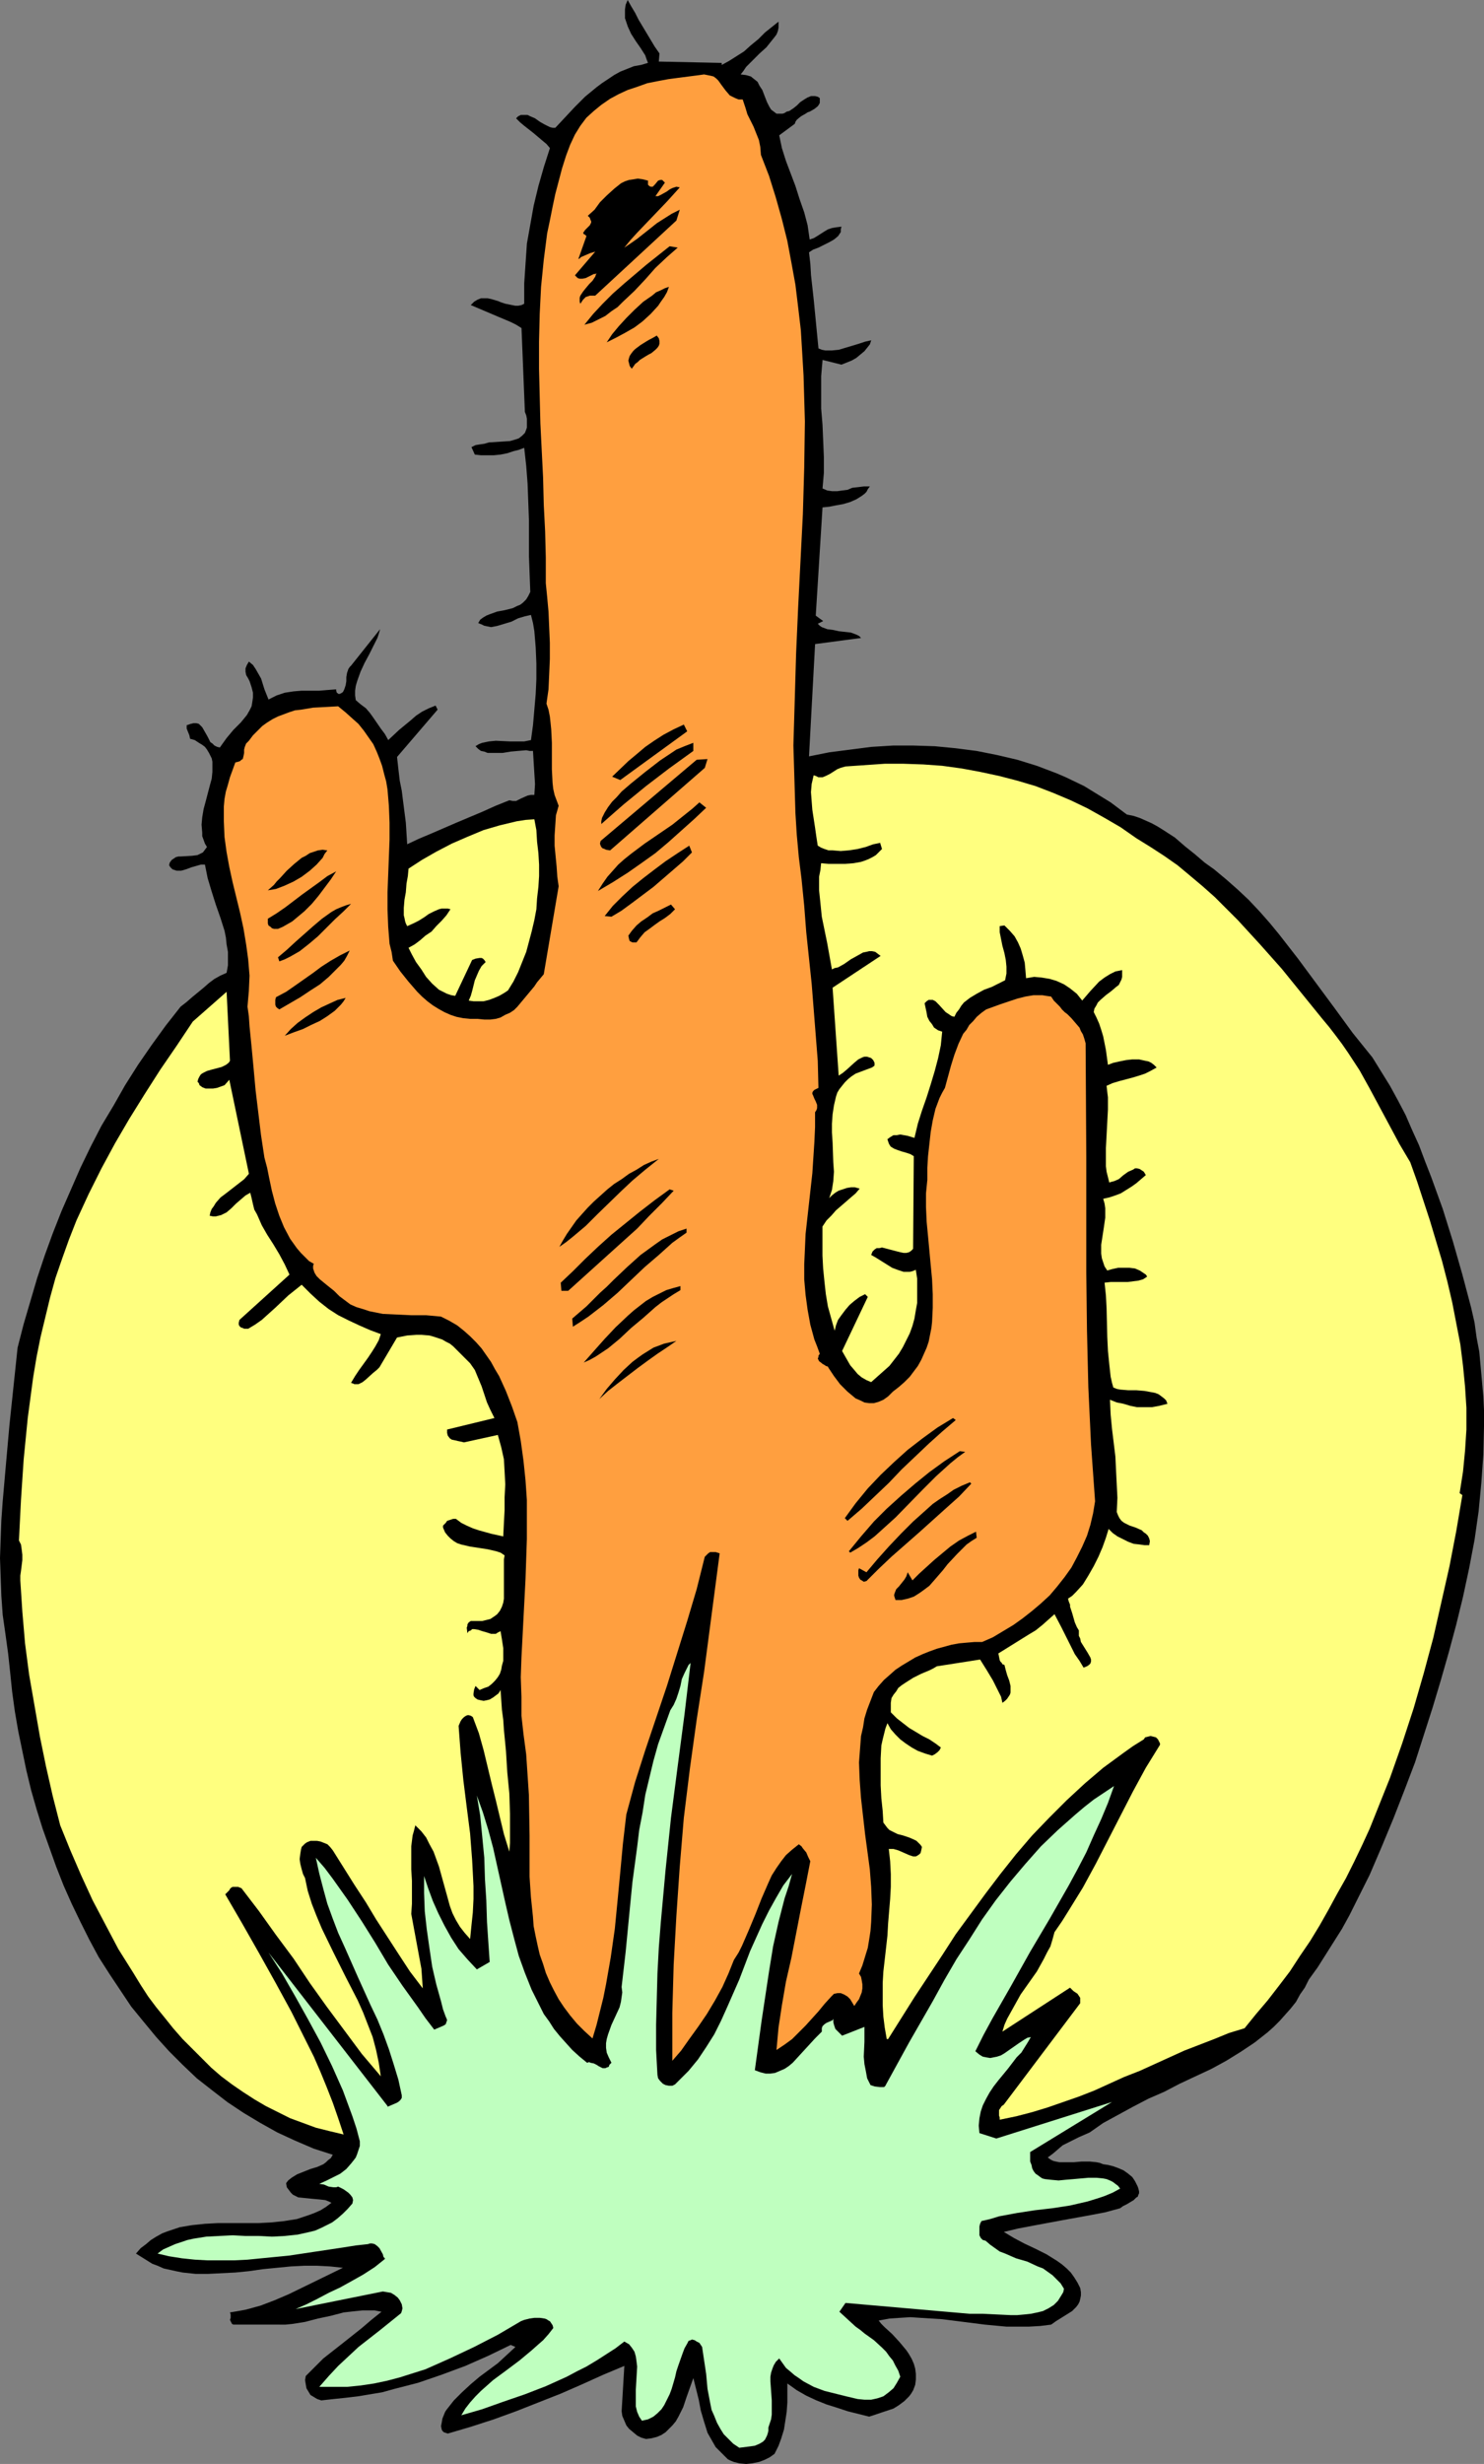
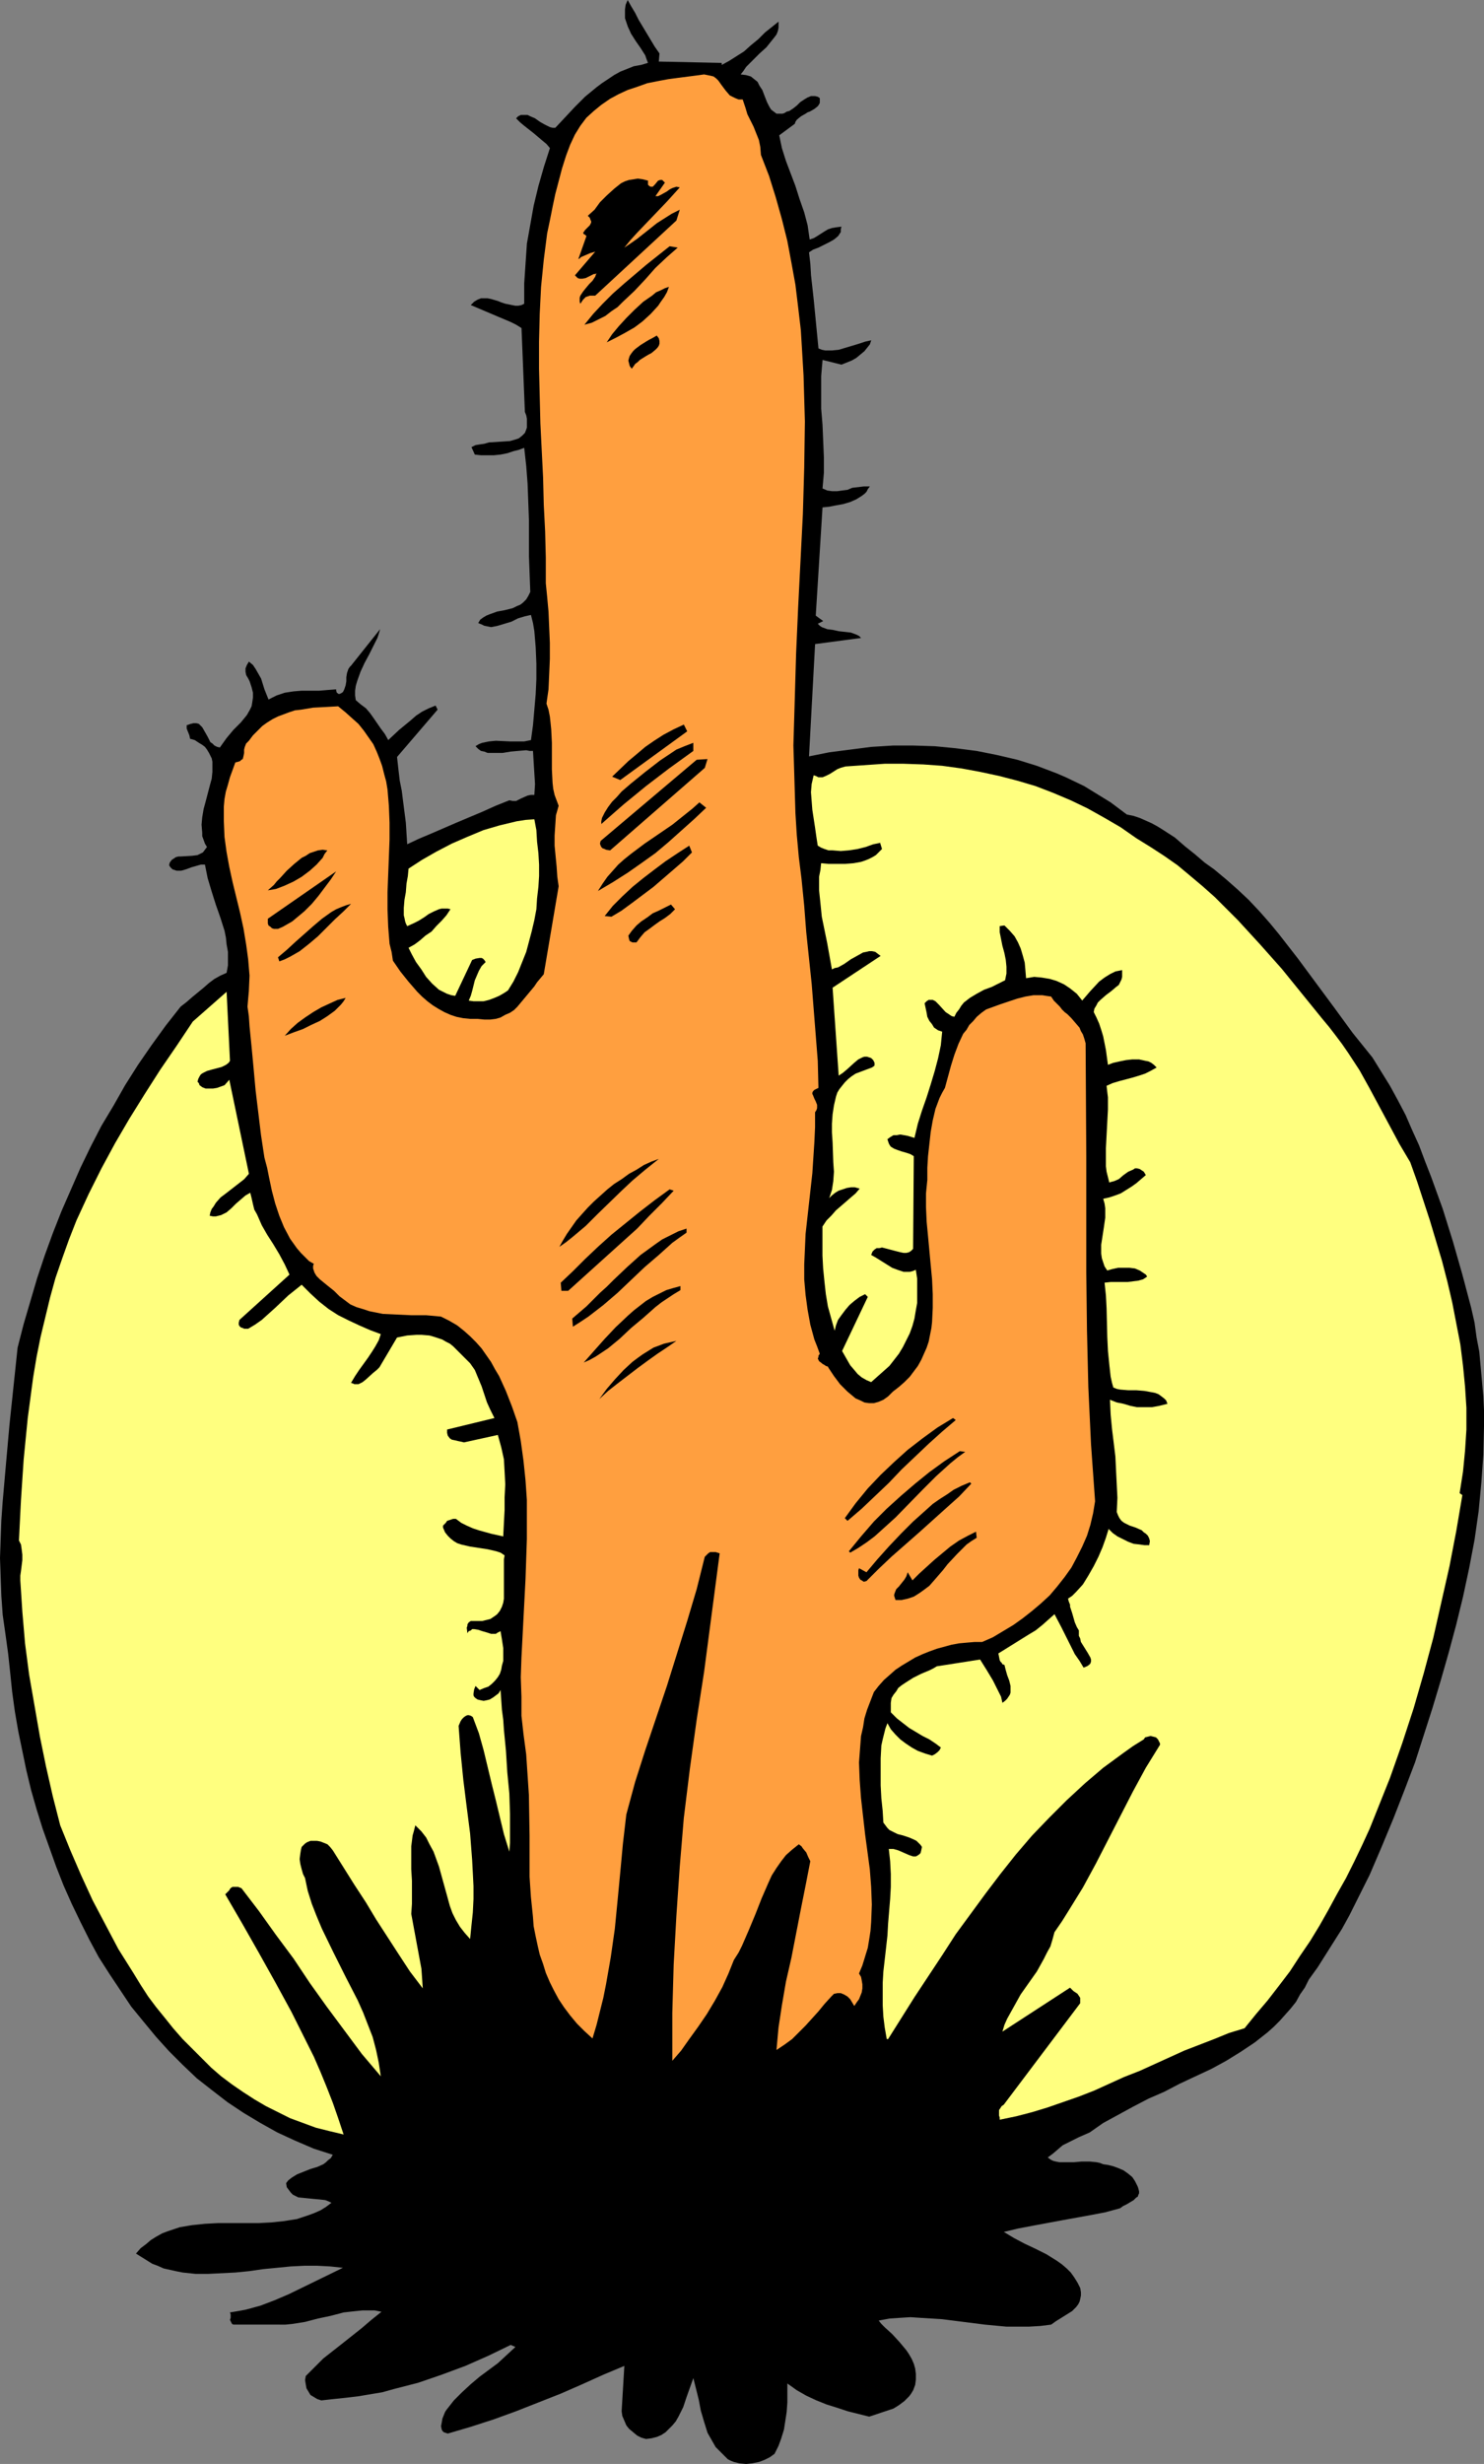
<svg xmlns="http://www.w3.org/2000/svg" xmlns:ns1="http://sodipodi.sourceforge.net/DTD/sodipodi-0.dtd" xmlns:ns2="http://www.inkscape.org/namespaces/inkscape" version="1.0" width="93.804mm" height="155.711mm" id="svg30" ns1:docname="Cactus 64.wmf">
  <rect width="100%" height="100%" fill="#808080" stroke="none" />
  <ns1:namedview id="namedview30" pagecolor="#ffffff" bordercolor="#000000" borderopacity="0.25" ns2:showpageshadow="2" ns2:pageopacity="0.0" ns2:pagecheckerboard="0" ns2:deskcolor="#d1d1d1" ns2:document-units="mm" />
  <defs id="defs1">
    <pattern id="WMFhbasepattern" patternUnits="userSpaceOnUse" width="6" height="6" x="0" y="0" />
  </defs>
  <path style="fill:#000000;fill-opacity:1;fill-rule:evenodd;stroke:none" d="m 157.553,12.766 -0.162,1.939 15.028,0.323 v 0.485 l 1.778,-0.97 1.778,-1.131 1.778,-1.131 1.616,-1.454 1.778,-1.454 1.616,-1.616 1.616,-1.293 1.616,-1.293 v 0.646 0.808 l -0.162,0.808 -0.323,0.808 -0.485,0.646 -0.646,0.808 -1.293,1.616 -1.616,1.454 -0.808,0.808 -0.808,0.808 -1.616,1.616 -0.646,0.97 -0.646,0.808 1.293,0.162 1.131,0.323 0.808,0.646 0.808,0.646 0.485,0.97 0.646,0.97 0.808,2.101 0.323,0.808 0.485,0.97 0.485,0.808 0.646,0.485 0.646,0.485 h 0.808 0.646 l 0.485,-0.162 0.485,-0.323 0.646,-0.162 0.97,-0.646 0.808,-0.646 0.808,-0.808 0.97,-0.646 0.808,-0.485 0.808,-0.323 h 0.485 0.485 l 0.646,0.162 0.485,0.323 v 0.646 0.485 l -0.162,0.323 -0.323,0.485 -0.808,0.646 -1.131,0.646 -0.485,0.162 -0.485,0.323 -1.131,0.646 -0.97,0.808 -0.323,0.485 -0.162,0.485 -3.717,2.747 v 0 l 0.646,3.07 0.97,3.07 2.262,5.979 0.97,3.07 1.131,3.232 0.808,3.07 0.485,3.393 0.97,-0.323 0.808,-0.485 1.778,-1.131 0.808,-0.485 0.97,-0.323 0.97,-0.162 1.293,-0.162 -0.162,0.646 v 0.646 l -0.323,0.485 -0.323,0.485 -0.97,0.808 -1.131,0.646 -1.293,0.646 -0.646,0.323 -0.646,0.323 -1.293,0.485 -0.97,0.646 0.323,2.747 0.162,2.747 0.646,5.817 1.131,11.635 0.808,0.323 0.808,0.162 h 1.616 l 1.616,-0.162 1.616,-0.485 1.616,-0.485 1.616,-0.485 1.454,-0.485 1.454,-0.323 -0.323,0.97 -0.646,0.808 -0.646,0.808 -0.97,0.808 -0.97,0.808 -1.131,0.646 -2.424,0.97 -4.525,-1.131 v 0.162 l -0.162,1.778 -0.162,1.939 v 3.878 3.878 l 0.323,3.878 0.162,3.878 0.162,3.878 v 3.717 l -0.323,3.717 1.131,0.485 1.131,0.162 h 1.293 l 1.131,-0.162 1.293,-0.162 1.131,-0.485 1.454,-0.162 1.293,-0.162 h 1.454 l -0.485,0.646 -0.323,0.646 -0.485,0.485 -0.646,0.485 -1.293,0.808 -1.454,0.646 -1.616,0.485 -1.778,0.323 -1.616,0.323 -1.616,0.162 -1.616,25.855 1.778,1.293 -1.293,0.646 0.485,0.485 0.485,0.323 1.293,0.485 1.293,0.162 1.454,0.323 1.454,0.162 1.454,0.162 1.293,0.485 0.646,0.323 0.485,0.485 -10.988,1.454 -1.454,26.824 4.848,-0.97 5.009,-0.646 5.009,-0.646 5.171,-0.323 h 5.009 l 5.009,0.162 5.009,0.485 5.009,0.646 4.848,0.97 4.848,1.131 4.686,1.454 4.686,1.778 2.262,0.97 4.363,2.101 2.101,1.293 2.101,1.293 2.101,1.293 1.939,1.454 1.939,1.454 1.616,0.323 1.454,0.485 1.454,0.646 1.454,0.646 1.454,0.808 1.293,0.808 2.747,1.778 2.424,2.101 2.424,1.939 2.262,1.939 2.262,1.616 2.909,2.424 2.747,2.424 2.585,2.424 2.585,2.747 2.424,2.747 2.262,2.747 4.525,5.817 8.726,11.796 4.363,5.979 4.686,5.817 2.101,3.393 2.101,3.393 1.939,3.555 1.778,3.393 1.616,3.717 1.616,3.555 1.454,3.878 1.454,3.717 2.747,7.595 2.424,7.756 2.262,7.918 2.101,7.918 0.808,3.555 0.485,3.555 0.646,3.393 0.323,3.555 0.323,3.555 0.323,3.555 0.162,3.393 v 3.555 l -0.162,6.948 -0.485,6.787 -0.646,6.787 -0.97,6.787 -1.293,6.787 -1.454,6.787 -1.616,6.625 -1.778,6.625 -1.939,6.787 -1.939,6.464 -4.201,13.089 -2.585,6.787 -2.585,6.625 -2.747,6.625 -2.909,6.787 -3.232,6.464 -1.616,3.232 -1.778,3.232 -1.939,3.07 -1.939,3.07 -1.939,3.07 -2.101,2.909 -0.97,1.939 -1.131,1.616 -0.97,1.778 -1.293,1.616 -1.293,1.454 -1.293,1.454 -1.454,1.454 -1.454,1.293 -3.07,2.424 -3.393,2.262 -3.393,2.101 -3.555,1.939 -7.595,3.555 -3.717,1.939 -3.717,1.616 -3.717,1.939 -3.555,1.939 -3.555,1.939 -3.232,2.262 -2.585,1.131 -2.585,1.293 -1.293,0.646 -1.131,0.97 -1.131,0.97 -1.293,0.97 0.646,0.485 0.646,0.323 0.646,0.162 0.808,0.162 h 1.778 1.778 l 1.778,-0.162 h 1.939 l 1.616,0.162 0.808,0.162 0.808,0.323 1.131,0.162 1.293,0.323 1.293,0.485 1.131,0.485 1.131,0.808 0.97,0.808 0.646,0.97 0.646,1.293 0.162,0.485 0.162,0.646 v 0.485 l -0.162,0.323 -0.162,0.485 -0.323,0.162 -0.646,0.646 -1.616,0.97 -0.97,0.485 -0.646,0.485 -3.555,0.97 -3.393,0.646 -7.11,1.293 -6.948,1.293 -3.393,0.646 -3.393,0.808 2.424,1.454 2.424,1.293 2.747,1.293 2.585,1.293 2.585,1.616 1.131,0.808 1.131,0.97 0.97,0.97 0.808,1.131 0.808,1.293 0.646,1.293 0.162,0.97 v 0.808 l -0.162,0.808 -0.162,0.646 -0.323,0.646 -0.485,0.646 -0.97,0.97 -1.293,0.808 -1.293,0.808 -1.293,0.808 -1.131,0.808 -2.585,0.323 -2.747,0.162 h -2.585 -2.747 l -5.171,-0.485 -10.18,-1.293 -5.171,-0.323 -2.424,-0.162 -2.585,0.162 -2.424,0.162 -2.585,0.485 0.646,0.808 0.808,0.808 1.778,1.616 1.778,1.939 1.616,1.939 0.646,0.97 0.646,1.131 0.485,1.131 0.323,1.131 0.162,1.293 v 1.293 l -0.162,1.293 -0.485,1.293 -0.485,0.808 -0.485,0.646 -1.131,1.131 -1.293,0.97 -1.293,0.808 -1.454,0.485 -1.454,0.485 -2.909,0.97 -5.171,-1.293 -2.424,-0.808 -2.585,-0.808 -2.424,-0.97 -2.424,-1.131 -2.262,-1.293 -2.262,-1.616 v 2.262 2.262 l -0.162,2.262 -0.323,2.101 -0.323,2.101 -0.646,2.101 -0.646,1.778 -0.97,1.939 -1.131,0.808 -1.293,0.646 -1.293,0.485 -1.616,0.323 -1.454,0.162 -1.616,-0.162 -1.293,-0.323 -0.808,-0.323 -0.646,-0.323 -0.97,-0.97 -0.97,-0.97 -0.97,-0.97 -0.646,-1.131 -0.646,-1.131 -0.646,-1.131 -0.808,-2.585 -0.808,-2.747 -0.485,-2.585 -0.646,-2.585 -0.646,-2.585 -0.808,2.262 -0.808,2.262 -0.808,2.424 -1.131,2.262 -0.646,1.131 -0.808,0.97 -0.808,0.808 -0.808,0.808 -0.97,0.646 -1.131,0.485 -1.293,0.323 -1.293,0.162 -1.131,-0.323 -0.97,-0.485 -0.97,-0.808 -0.97,-0.808 -0.646,-0.808 -0.485,-1.131 -0.485,-1.131 -0.162,-1.131 0.646,-10.827 -5.009,2.101 -5.009,2.262 -5.171,2.262 -5.333,2.101 -5.333,2.101 -5.333,1.939 -5.494,1.778 -5.494,1.616 -0.485,-0.162 -0.485,-0.162 -0.323,-0.323 -0.162,-0.323 -0.162,-0.808 0.162,-0.808 0.162,-0.97 0.323,-0.808 0.323,-0.808 0.323,-0.485 1.778,-2.262 1.939,-1.939 2.101,-1.939 2.101,-1.778 4.363,-3.232 2.101,-1.939 2.101,-1.939 -1.131,-0.485 -5.333,2.585 -5.494,2.424 -5.656,2.101 -5.656,1.939 -5.656,1.454 -2.909,0.808 -2.909,0.485 -2.909,0.485 -2.747,0.323 -3.07,0.323 -2.909,0.323 -0.97,-0.323 -0.808,-0.485 -0.808,-0.485 -0.485,-0.808 -0.485,-0.808 -0.162,-0.97 -0.162,-0.97 0.162,-0.97 2.101,-2.101 2.101,-2.101 4.525,-3.555 4.686,-3.717 2.262,-1.939 2.424,-1.939 -1.616,-0.323 h -1.454 -1.454 l -1.616,0.162 -2.909,0.323 -3.07,0.808 -3.07,0.646 -3.07,0.808 -3.07,0.485 -1.616,0.162 H 66.576 55.75 l -0.323,-0.162 -0.162,-0.323 -0.162,-0.323 -0.162,-0.323 0.162,-0.485 v -0.808 l -0.162,-0.485 1.939,-0.323 1.778,-0.323 3.555,-0.97 3.393,-1.293 3.393,-1.454 6.302,-3.07 6.625,-3.232 -3.07,-0.323 -3.07,-0.162 H 72.717 l -3.232,0.162 -6.625,0.646 -3.393,0.485 -3.232,0.323 -3.232,0.162 -3.232,0.162 h -3.07 l -3.07,-0.323 -1.616,-0.323 -1.454,-0.323 -1.454,-0.323 -1.454,-0.646 -1.293,-0.485 -1.293,-0.808 -1.293,-0.808 -1.293,-0.808 1.131,-1.293 1.293,-0.97 1.131,-0.97 1.293,-0.808 1.454,-0.808 1.293,-0.485 1.454,-0.485 1.454,-0.485 2.909,-0.485 3.07,-0.323 3.07,-0.162 h 9.696 l 3.07,-0.162 3.07,-0.323 3.07,-0.485 1.454,-0.485 1.454,-0.485 1.293,-0.485 1.454,-0.646 1.293,-0.808 1.293,-0.97 -0.646,-0.323 -0.808,-0.323 -1.454,-0.162 -1.778,-0.162 -1.616,-0.162 -1.616,-0.162 -0.646,-0.323 -0.646,-0.323 -0.485,-0.485 -0.485,-0.646 -0.485,-0.646 -0.162,-0.97 0.485,-0.646 0.808,-0.646 1.293,-0.808 1.616,-0.646 1.616,-0.646 1.616,-0.485 1.454,-0.646 0.646,-0.485 0.485,-0.485 0.646,-0.485 0.485,-0.808 -4.525,-1.454 -4.525,-1.939 -4.201,-1.939 -4.04,-2.262 -4.04,-2.424 -3.878,-2.585 -3.555,-2.747 -3.717,-2.909 -3.393,-3.232 -3.232,-3.232 -3.07,-3.393 -3.07,-3.717 -2.909,-3.555 -2.585,-3.878 -2.585,-3.878 -2.585,-4.04 -2.262,-4.201 -2.101,-4.201 -2.101,-4.363 -1.939,-4.363 -1.778,-4.525 -1.616,-4.525 -1.616,-4.525 L 8.726,432.095 7.433,427.57 6.302,422.884 5.333,418.198 4.363,413.512 3.555,408.826 2.909,404.139 2.424,399.453 1.939,394.929 1.293,390.243 0.646,385.718 0.323,381.193 0.162,376.669 0,372.144 l 0.162,-4.525 0.162,-4.525 0.323,-4.525 0.808,-9.211 0.808,-9.049 0.97,-9.211 0.97,-9.211 1.454,-5.656 1.616,-5.494 1.616,-5.494 1.778,-5.332 1.939,-5.333 2.101,-5.333 2.262,-5.171 2.262,-5.171 2.424,-5.009 2.585,-5.009 2.909,-4.848 2.747,-4.848 3.07,-4.848 3.232,-4.686 3.393,-4.686 3.555,-4.525 1.454,-1.131 1.293,-1.131 2.747,-2.262 1.293,-1.131 1.293,-0.97 1.454,-0.808 1.454,-0.646 0.323,-1.778 v -1.616 -1.616 l -0.323,-1.778 -0.162,-1.616 -0.323,-1.616 -0.97,-3.07 -1.131,-3.232 -0.97,-3.07 -0.97,-3.232 -0.323,-1.616 -0.323,-1.616 h -0.485 -0.485 l -1.131,0.323 -1.131,0.323 -1.293,0.485 -1.131,0.323 h -0.485 -0.646 l -0.485,-0.162 -0.485,-0.162 -0.485,-0.485 -0.323,-0.485 0.162,-0.646 0.485,-0.646 0.485,-0.323 0.485,-0.323 0.646,-0.162 h 0.485 l 2.747,-0.162 1.293,-0.162 0.646,-0.323 0.646,-0.323 0.485,-0.646 0.485,-0.646 -0.485,-0.808 -0.646,-1.778 v -0.808 l -0.162,-1.939 0.162,-1.778 0.323,-1.939 0.485,-1.778 0.97,-3.717 0.485,-1.778 0.162,-1.616 v -1.616 -0.808 l -0.162,-0.808 -0.323,-0.646 -0.323,-0.646 -0.485,-0.808 -0.485,-0.646 -0.646,-0.485 -0.808,-0.485 -0.97,-0.646 -1.131,-0.323 -0.162,-0.808 -0.323,-0.808 -0.323,-0.808 v -0.323 -0.485 l 0.97,-0.323 0.646,-0.162 h 0.646 l 0.646,0.162 0.323,0.323 0.485,0.485 0.646,1.131 0.646,1.131 0.646,1.293 0.485,0.323 0.485,0.485 0.646,0.323 0.646,0.162 0.808,-1.131 0.808,-1.131 1.616,-1.939 1.778,-1.778 1.454,-1.778 0.646,-1.131 0.485,-0.97 0.162,-0.97 0.162,-1.131 v -1.131 l -0.323,-1.293 -0.485,-1.454 -0.323,-0.646 -0.485,-0.808 -0.162,-0.808 v -0.808 l 0.323,-0.808 0.485,-0.808 0.97,0.808 0.646,0.97 0.646,1.131 0.646,1.131 0.808,2.585 0.97,2.424 0.97,-0.485 0.97,-0.485 1.939,-0.646 2.101,-0.323 1.939,-0.162 h 4.201 l 1.939,-0.162 2.101,-0.162 v 0.162 0.162 l 0.162,0.485 0.485,0.323 0.485,-0.162 0.485,-0.323 0.162,-0.323 0.162,-0.323 0.323,-0.97 0.162,-0.97 v -0.97 l 0.162,-0.97 0.323,-0.97 0.323,-0.485 0.323,-0.323 6.948,-8.726 -0.323,1.131 -0.323,0.97 -0.97,1.939 -0.97,1.939 -1.131,2.101 -0.97,2.101 -0.808,2.262 -0.323,1.131 -0.162,1.131 v 1.131 l 0.162,1.131 1.131,0.97 1.293,0.97 0.97,1.131 0.808,1.131 1.778,2.585 0.97,1.293 0.808,1.454 2.585,-2.424 2.747,-2.262 1.293,-1.131 1.454,-0.97 1.616,-0.808 1.616,-0.646 0.485,0.97 -9.696,11.311 0.323,2.909 0.323,2.747 0.485,2.424 0.323,2.585 0.646,5.009 0.162,2.585 0.162,2.585 2.747,-1.293 3.07,-1.293 5.979,-2.585 6.141,-2.585 3.232,-1.454 3.232,-1.293 0.808,0.162 h 0.808 l 0.646,-0.323 0.646,-0.323 1.454,-0.646 0.808,-0.162 h 0.808 l 0.162,-2.585 -0.162,-2.585 -0.162,-2.585 -0.162,-2.747 h -0.808 l -0.808,-0.162 -1.939,0.162 -1.778,0.162 -1.939,0.323 h -1.778 -0.97 -0.808 l -0.808,-0.323 -0.808,-0.162 -0.646,-0.485 -0.646,-0.646 0.808,-0.485 0.808,-0.323 1.616,-0.323 1.616,-0.162 3.393,0.162 h 1.616 1.778 l 1.616,-0.323 0.485,-3.555 0.323,-3.717 0.323,-3.717 0.162,-3.555 v -3.717 l -0.162,-3.878 -0.323,-3.878 -0.323,-1.939 -0.485,-1.939 -1.454,0.323 -1.616,0.485 -1.616,0.808 -1.616,0.485 -1.616,0.485 -0.808,0.162 -0.808,0.162 -0.808,-0.162 -0.808,-0.162 -0.646,-0.323 -0.808,-0.323 0.485,-0.808 0.646,-0.485 0.808,-0.485 0.808,-0.323 1.778,-0.646 1.778,-0.323 1.939,-0.485 0.97,-0.485 0.808,-0.323 0.646,-0.485 0.808,-0.808 0.485,-0.808 0.485,-0.97 -0.323,-8.564 v -4.201 -4.363 l -0.162,-4.363 -0.162,-4.363 -0.323,-4.201 -0.485,-4.363 -1.293,0.485 -1.293,0.323 -1.454,0.485 -1.616,0.323 -1.616,0.162 h -1.454 -1.616 l -1.454,-0.162 -0.808,-1.778 0.97,-0.485 0.97,-0.162 1.131,-0.162 1.131,-0.323 2.585,-0.162 2.424,-0.162 1.131,-0.323 0.97,-0.323 0.808,-0.646 0.646,-0.646 0.323,-0.808 0.162,-0.485 v -0.646 -0.646 -0.808 l -0.162,-0.808 -0.323,-0.808 -0.808,-20.037 -1.293,-0.808 -1.293,-0.646 -3.07,-1.293 -6.464,-2.747 0.808,-0.808 0.808,-0.485 0.808,-0.323 h 0.808 0.808 l 0.808,0.162 1.616,0.485 0.808,0.323 0.97,0.323 0.808,0.162 0.808,0.162 0.808,0.162 h 0.646 l 0.808,-0.162 0.646,-0.323 v -4.848 l 0.323,-4.848 0.323,-4.686 0.808,-4.525 0.808,-4.525 1.131,-4.686 1.293,-4.525 1.454,-4.525 -0.808,-0.97 -0.97,-0.808 -2.101,-1.778 -2.262,-1.778 -0.97,-0.808 -0.97,-0.97 0.485,-0.485 0.646,-0.323 h 0.485 0.646 0.485 l 0.646,0.323 1.131,0.485 1.131,0.808 1.131,0.646 1.293,0.646 0.646,0.162 h 0.646 l 4.686,-5.009 2.424,-2.424 2.747,-2.262 1.293,-0.97 1.454,-0.97 1.454,-0.97 1.454,-0.808 1.616,-0.646 1.616,-0.646 1.778,-0.323 1.616,-0.485 -0.323,-0.808 -0.323,-0.97 -1.131,-1.778 -1.131,-1.616 -1.131,-1.778 -0.808,-1.778 -0.323,-0.97 -0.323,-0.97 V 3.393 2.262 L 149.473,1.131 149.958,0 l 0.808,1.454 0.97,1.616 0.808,1.616 0.97,1.616 1.939,3.232 0.97,1.616 z" id="path1" />
  <path style="fill:#ff9f3f;fill-opacity:1;fill-rule:evenodd;stroke:none" d="m 177.429,23.754 0.646,1.939 0.485,1.616 1.454,2.909 0.646,1.616 0.646,1.616 0.323,1.616 0.162,1.939 1.939,5.009 1.616,5.171 1.454,5.171 1.293,5.171 0.97,5.171 0.97,5.333 0.646,5.333 0.646,5.494 0.323,5.333 0.323,5.494 0.162,5.494 0.162,5.494 -0.162,10.988 -0.323,11.15 -1.131,22.3 -0.485,10.988 -0.323,10.988 -0.323,10.988 0.162,5.333 0.162,5.494 0.162,5.332 0.323,5.171 0.485,5.333 0.646,5.171 0.646,6.464 0.485,6.302 1.293,12.281 0.485,6.14 0.485,6.14 0.485,6.14 0.162,6.464 -0.646,0.323 -0.323,0.162 -0.323,0.323 -0.162,0.323 v 0.323 l 0.162,0.323 0.323,0.808 0.323,0.646 0.323,0.808 v 0.808 l -0.162,0.485 -0.323,0.485 v 3.555 l -0.162,3.555 -0.485,7.433 -0.808,7.272 -0.808,7.272 -0.162,3.717 -0.162,3.555 v 3.555 l 0.323,3.717 0.485,3.555 0.646,3.555 0.97,3.555 0.646,1.616 0.646,1.778 -0.323,0.485 v 0.323 l -0.162,0.323 0.162,0.323 0.162,0.323 0.646,0.485 0.162,0.162 0.323,0.162 0.485,0.323 0.485,0.162 0.162,0.323 0.646,0.97 0.646,0.97 1.454,1.939 1.778,1.778 0.97,0.808 0.97,0.808 1.131,0.485 0.97,0.485 1.131,0.162 h 1.131 l 1.131,-0.323 1.131,-0.485 1.131,-0.808 1.131,-1.131 1.454,-1.131 1.293,-1.131 1.293,-1.293 0.97,-1.293 0.97,-1.293 0.808,-1.454 0.646,-1.454 0.646,-1.454 0.485,-1.454 0.323,-1.616 0.323,-1.616 0.162,-1.454 0.162,-3.393 v -3.232 l -0.162,-3.555 -0.323,-3.393 -0.646,-6.948 -0.323,-3.393 -0.162,-3.555 v -3.232 l 0.323,-3.232 v -2.909 l 0.162,-2.747 0.323,-2.909 0.323,-2.909 0.485,-2.747 0.646,-2.747 0.97,-2.585 0.646,-1.293 0.646,-1.131 1.454,-5.333 0.808,-2.585 0.97,-2.585 1.131,-2.424 0.808,-0.97 0.646,-1.131 0.97,-0.97 0.808,-0.97 1.131,-0.97 1.131,-0.808 3.555,-1.293 3.878,-1.293 1.939,-0.485 1.939,-0.323 h 2.101 l 0.97,0.162 1.131,0.162 0.646,0.97 0.808,0.808 0.646,0.646 0.485,0.646 0.646,0.646 0.646,0.485 0.97,0.97 0.97,1.131 0.97,1.131 0.323,0.808 0.485,0.808 0.323,0.97 0.323,1.131 0.162,27.471 v 27.309 l 0.162,13.735 0.323,13.574 0.646,13.735 0.97,13.574 -0.485,2.909 -0.646,2.747 -0.808,2.585 -1.131,2.585 -1.293,2.585 -1.293,2.424 -1.616,2.262 -1.778,2.262 -1.778,2.101 -2.101,1.939 -2.101,1.778 -2.262,1.778 -2.262,1.616 -2.424,1.454 -2.424,1.454 -2.585,1.131 h -1.778 l -1.939,0.162 -1.778,0.162 -1.778,0.323 -1.778,0.485 -1.778,0.485 -1.778,0.646 -1.616,0.646 -1.778,0.808 -1.616,0.97 -1.616,0.97 -1.454,0.97 -1.454,1.293 -1.293,1.131 -1.293,1.454 -1.131,1.454 -0.808,2.101 -0.808,2.101 -0.646,2.101 -0.323,2.101 -0.485,2.101 -0.162,2.101 -0.162,2.101 -0.162,2.101 0.162,4.201 0.323,4.363 0.97,8.564 1.131,8.403 0.323,4.201 0.162,4.201 -0.162,4.201 -0.162,2.101 -0.323,2.101 -0.323,1.939 -0.646,2.101 -0.646,2.101 -0.808,1.939 0.485,0.808 0.162,0.808 0.162,0.97 v 0.97 l -0.162,0.97 -0.323,0.808 -0.323,0.808 -0.485,0.646 -0.646,0.97 -0.485,-0.808 -0.485,-0.808 -0.646,-0.646 -0.808,-0.485 -0.808,-0.323 h -0.808 l -0.808,0.162 -0.323,0.323 -0.323,0.323 -1.616,1.778 -1.454,1.778 -3.07,3.393 -1.616,1.616 -1.616,1.616 -1.778,1.293 -1.939,1.293 0.485,-5.333 0.808,-5.333 0.97,-5.656 1.293,-5.656 2.262,-11.635 1.131,-5.656 1.131,-5.817 -0.485,-0.97 -0.485,-1.131 -0.808,-0.97 -0.323,-0.485 -0.646,-0.485 -1.616,1.293 -1.454,1.293 -1.131,1.454 -1.131,1.616 -1.131,1.778 -0.808,1.778 -1.616,3.717 -1.454,3.717 -1.616,3.878 -1.616,3.717 -0.808,1.616 -1.131,1.778 -1.293,3.232 -1.454,3.232 -1.778,3.232 -1.939,3.232 -2.101,3.07 -2.101,2.909 -1.939,2.747 -2.101,2.424 v -11.473 l 0.323,-11.473 0.646,-11.635 0.808,-11.796 0.97,-11.635 1.454,-11.796 1.616,-11.635 1.778,-11.473 3.717,-28.278 -0.97,-0.323 h -0.808 -0.485 l -0.485,0.323 -0.323,0.323 -0.485,0.485 -0.97,3.878 -0.97,3.878 -2.262,7.595 -2.424,7.756 -2.424,7.756 -5.171,15.351 -2.424,7.595 -2.101,7.756 -0.808,6.948 -0.646,6.948 -0.646,6.787 -0.646,6.625 -0.97,6.787 -1.131,6.464 -0.646,3.232 -0.808,3.232 -0.808,3.232 -0.97,3.232 -1.939,-1.778 -1.778,-1.778 -1.616,-1.939 -1.454,-1.939 -1.293,-1.939 -1.131,-2.101 -0.97,-1.939 -0.97,-2.262 -0.646,-2.101 -0.808,-2.262 -0.485,-2.101 -0.485,-2.262 -0.485,-2.424 -0.162,-2.262 -0.485,-4.686 -0.323,-4.848 v -4.848 -5.009 l -0.162,-9.695 -0.323,-4.848 -0.323,-4.848 -0.646,-4.848 -0.485,-4.363 v -4.525 l -0.162,-4.686 0.162,-4.686 0.485,-9.372 0.485,-9.372 0.323,-9.534 v -4.686 -4.686 l -0.323,-4.686 -0.485,-4.686 -0.646,-4.686 -0.808,-4.525 -1.293,-3.717 -1.454,-3.717 -1.616,-3.555 -0.97,-1.616 -0.97,-1.778 -1.131,-1.616 -1.131,-1.616 -1.293,-1.454 -1.454,-1.454 -1.454,-1.293 -1.616,-1.293 -1.939,-1.131 -1.939,-0.97 -3.555,-0.323 h -3.555 l -3.393,-0.162 -3.393,-0.162 -3.232,-0.646 -1.454,-0.485 -1.616,-0.485 -1.454,-0.646 -1.293,-0.97 -1.293,-0.97 -1.293,-1.293 -0.808,-0.646 -0.808,-0.646 -1.778,-1.454 -0.808,-0.808 -0.485,-0.808 -0.162,-0.485 -0.162,-0.485 v -0.646 l 0.162,-0.485 -1.131,-0.646 -0.97,-0.97 -0.97,-0.97 -0.97,-1.131 -0.808,-1.131 -0.808,-1.131 -1.454,-2.747 -1.131,-2.747 -0.97,-2.909 -0.808,-3.07 -0.646,-3.07 -0.485,-2.424 -0.646,-2.424 -0.808,-5.332 -0.646,-5.333 -0.646,-5.333 -0.485,-5.332 -0.485,-5.171 -0.485,-4.848 -0.162,-2.424 -0.323,-2.262 0.162,-1.939 0.162,-1.778 0.162,-3.717 -0.323,-3.878 -0.485,-3.555 -0.646,-3.878 -0.808,-3.717 -1.778,-7.272 -0.808,-3.717 -0.646,-3.555 -0.485,-3.555 -0.162,-3.717 v -1.778 -1.778 l 0.162,-1.778 0.323,-1.778 0.485,-1.616 0.485,-1.778 0.646,-1.778 0.646,-1.778 0.646,-0.162 0.485,-0.162 0.323,-0.323 0.323,-0.162 0.162,-0.646 0.162,-0.808 v -0.808 l 0.162,-0.646 0.323,-0.808 0.323,-0.323 0.323,-0.323 0.97,-1.293 1.131,-1.131 1.131,-1.131 1.131,-0.808 1.293,-0.808 1.293,-0.646 1.293,-0.485 1.293,-0.485 1.454,-0.485 1.454,-0.162 2.909,-0.485 3.07,-0.162 2.909,-0.162 1.778,1.454 1.616,1.454 1.454,1.293 1.293,1.616 1.131,1.616 1.131,1.616 0.808,1.778 0.646,1.616 0.646,1.778 0.485,1.939 0.485,1.778 0.323,1.939 0.323,3.878 0.162,4.04 v 4.04 l -0.162,4.201 -0.323,8.403 v 4.04 l 0.162,4.201 0.323,4.04 0.485,1.939 0.323,2.101 1.778,2.585 1.939,2.424 2.101,2.424 1.131,1.131 1.293,1.131 1.293,0.97 1.293,0.808 1.454,0.808 1.454,0.646 1.454,0.485 1.616,0.323 1.616,0.162 h 1.778 l 1.616,0.162 h 1.454 l 1.293,-0.162 1.131,-0.323 1.131,-0.646 1.131,-0.485 0.97,-0.646 0.808,-0.808 1.616,-1.939 1.616,-1.939 0.808,-0.97 0.646,-0.97 1.616,-1.939 3.555,-21.007 -0.323,-2.262 -0.162,-2.424 -0.485,-5.009 v -2.424 l 0.162,-2.424 0.162,-2.424 0.646,-2.262 -0.485,-1.293 -0.485,-1.293 -0.323,-1.454 -0.162,-1.454 -0.162,-3.232 v -6.302 l -0.162,-3.232 -0.162,-1.616 -0.162,-1.454 -0.323,-1.616 -0.485,-1.454 0.485,-3.393 0.162,-3.555 0.162,-3.717 v -3.878 l -0.162,-3.717 -0.162,-3.717 -0.323,-3.555 -0.323,-3.232 v -6.14 l -0.162,-6.302 -0.323,-6.302 -0.162,-6.464 -0.646,-12.927 -0.162,-6.464 -0.162,-6.625 v -6.464 l 0.162,-6.625 0.323,-6.464 0.646,-6.464 0.808,-6.302 0.646,-3.07 0.646,-3.232 0.646,-3.07 0.808,-3.07 0.808,-3.07 0.97,-3.07 0.485,-1.293 0.485,-1.293 1.131,-2.424 1.293,-2.101 1.454,-1.939 1.778,-1.616 1.778,-1.454 2.101,-1.454 2.101,-1.131 2.101,-0.97 2.424,-0.808 2.262,-0.808 2.424,-0.485 2.585,-0.485 2.424,-0.323 5.009,-0.646 1.131,-0.162 0.808,0.162 0.808,0.162 0.646,0.162 0.646,0.485 0.485,0.485 0.808,1.131 0.97,1.293 0.97,1.131 0.646,0.323 0.646,0.323 0.808,0.323 z" id="path2" />
  <path style="fill:#000000;fill-opacity:1;fill-rule:evenodd;stroke:none" d="m 154.806,44.114 0.323,0.323 0.323,0.162 h 0.323 0.162 l 0.485,-0.485 0.808,-0.97 0.485,-0.162 h 0.162 0.323 l 0.323,0.323 0.323,0.323 -2.262,3.232 h 0.646 l 0.646,-0.323 1.454,-0.808 0.646,-0.485 0.646,-0.323 0.97,-0.323 0.808,0.162 -1.454,1.616 -1.616,1.778 -3.555,3.717 -3.555,3.717 -1.616,1.778 -1.454,1.778 1.454,-0.97 1.616,-1.131 3.07,-2.424 1.616,-1.293 1.778,-1.131 1.778,-1.131 1.939,-0.97 -0.808,2.585 -19.391,17.937 h -0.646 -0.646 l -0.485,0.162 -0.485,0.162 -0.323,0.323 -0.323,0.323 -0.323,0.485 -0.323,0.485 -0.162,-0.485 v -0.485 -0.485 l 0.162,-0.485 0.646,-0.97 0.646,-0.808 0.808,-0.97 0.808,-0.808 0.646,-0.97 0.162,-0.485 0.162,-0.323 -0.323,0.162 h -0.323 l -0.646,0.323 -1.293,0.646 -0.808,0.162 h -0.646 l -0.485,-0.162 -0.323,-0.323 -0.323,-0.323 4.848,-5.656 -1.131,0.323 -1.131,0.485 -1.131,0.485 -0.323,0.323 -0.323,0.162 1.939,-5.494 -0.323,-0.323 -0.323,-0.162 -0.162,-0.323 0.162,-0.162 0.323,-0.485 0.485,-0.485 0.646,-0.646 0.323,-0.646 v -0.323 l -0.162,-0.323 -0.162,-0.485 -0.485,-0.485 1.616,-1.454 1.293,-1.778 1.616,-1.616 1.778,-1.616 0.808,-0.646 0.808,-0.646 0.97,-0.485 0.97,-0.323 1.131,-0.162 0.97,-0.162 1.131,0.162 1.293,0.323 z" id="path3" />
  <path style="fill:#000000;fill-opacity:1;fill-rule:evenodd;stroke:none" d="m 161.916,59.142 -1.293,1.131 -1.293,1.131 -2.747,2.585 -2.424,2.747 -2.585,2.747 -2.747,2.585 -1.293,1.293 -1.454,0.97 -1.454,1.131 -1.616,0.808 -1.616,0.808 -1.778,0.485 2.101,-2.585 2.262,-2.424 2.424,-2.424 2.747,-2.424 5.333,-4.525 5.494,-4.363 z" id="path4" />
  <path style="fill:#000000;fill-opacity:1;fill-rule:evenodd;stroke:none" d="m 159.815,68.515 -0.485,1.293 -0.646,1.131 -0.808,1.131 -0.646,0.97 -1.778,1.939 -1.939,1.778 -1.939,1.454 -2.262,1.293 -2.101,1.131 -2.262,1.131 1.293,-1.939 1.616,-1.939 1.778,-1.939 1.939,-1.939 2.101,-1.939 2.101,-1.454 0.97,-0.808 1.131,-0.485 0.97,-0.485 z" id="path5" />
  <path style="fill:#000000;fill-opacity:1;fill-rule:evenodd;stroke:none" d="m 156.907,80.149 0.485,0.646 0.162,0.646 v 0.646 l -0.162,0.485 -0.323,0.485 -0.485,0.485 -0.97,0.808 -0.646,0.323 -0.808,0.485 -1.293,0.808 -0.485,0.485 -0.646,0.485 -0.323,0.485 -0.485,0.646 -0.485,-0.646 -0.162,-0.646 -0.162,-0.646 0.162,-0.646 0.162,-0.485 0.323,-0.485 0.485,-0.646 0.485,-0.485 1.293,-0.97 1.293,-0.808 0.808,-0.485 0.646,-0.323 z" id="path6" />
  <path style="fill:#000000;fill-opacity:1;fill-rule:evenodd;stroke:none" d="m 164.178,174.68 -15.998,11.635 -1.939,-0.808 3.878,-3.717 1.939,-1.616 2.101,-1.778 2.101,-1.454 2.262,-1.454 2.424,-1.293 2.424,-1.131 z" id="path7" />
  <path style="fill:#000000;fill-opacity:1;fill-rule:evenodd;stroke:none" d="m 165.633,179.366 -2.909,2.101 -2.909,2.101 -5.494,4.201 -5.333,4.363 -2.585,2.262 -2.747,2.424 v -0.646 l 0.162,-0.808 0.646,-1.293 0.808,-1.293 0.97,-1.293 1.131,-1.131 1.131,-1.293 1.131,-0.97 1.131,-0.97 3.393,-2.747 3.555,-2.747 1.939,-1.293 1.939,-1.293 1.939,-0.808 2.101,-0.808 z" id="path8" />
  <path style="fill:#000000;fill-opacity:1;fill-rule:evenodd;stroke:none" d="m 168.38,183.406 -22.623,19.714 -0.97,-0.162 -0.323,-0.162 -0.485,-0.162 -0.323,-0.323 -0.162,-0.323 -0.162,-0.485 0.162,-0.646 22.946,-19.391 2.585,-0.162 z" id="path9" />
  <path style="fill:#ffff7f;fill-opacity:1;fill-rule:evenodd;stroke:none" d="m 271.476,200.211 3.393,2.101 3.232,2.101 3.232,2.262 2.909,2.424 3.07,2.585 2.909,2.585 2.747,2.747 2.747,2.747 5.333,5.817 5.171,5.817 4.848,5.979 4.848,5.979 1.616,1.939 1.616,2.101 1.454,1.939 1.454,2.101 2.747,4.201 2.424,4.363 4.686,8.726 2.424,4.525 2.585,4.363 1.616,4.525 3.07,9.372 1.454,4.848 1.454,4.848 1.293,5.009 1.131,4.848 0.97,5.009 0.97,5.009 0.646,5.171 0.485,5.009 0.323,5.009 v 5.171 l -0.323,5.009 -0.485,5.009 -0.808,5.171 0.646,0.485 -1.454,8.564 -1.616,8.403 -1.939,8.564 -1.939,8.564 -2.262,8.403 -2.424,8.403 -2.747,8.403 -2.909,8.241 -3.232,8.08 -1.616,4.04 -1.778,3.878 -1.939,4.04 -1.939,3.878 -2.101,3.717 -2.101,3.878 -2.101,3.717 -2.262,3.717 -2.424,3.555 -2.424,3.717 -2.585,3.393 -2.747,3.555 -2.747,3.232 -2.747,3.393 -3.717,1.131 -3.555,1.454 -7.11,2.747 -7.11,3.232 -3.555,1.616 -3.717,1.454 -7.11,3.232 -3.717,1.454 -3.717,1.293 -3.717,1.293 -3.717,1.131 -3.717,0.97 -3.878,0.808 h -0.162 v -0.485 l -0.162,-0.485 v -0.646 -0.646 l 0.323,-0.485 0.323,-0.485 0.485,-0.323 18.26,-24.239 v -0.646 -0.646 l -0.323,-0.485 -0.323,-0.485 -0.485,-0.323 -0.485,-0.323 -0.808,-0.808 -16.159,10.503 0.485,-1.616 0.646,-1.454 0.808,-1.454 0.808,-1.454 1.616,-2.909 1.939,-2.747 1.939,-2.747 1.616,-2.909 0.808,-1.616 0.808,-1.454 0.485,-1.616 0.485,-1.778 1.778,-2.585 1.616,-2.585 3.393,-5.494 3.07,-5.656 2.909,-5.656 5.979,-11.635 3.07,-5.656 3.393,-5.494 v -0.323 l -0.162,-0.323 -0.323,-0.646 -0.485,-0.485 -0.646,-0.162 -0.646,-0.162 -0.646,0.162 -0.646,0.162 -0.323,0.485 -2.585,1.616 -2.262,1.616 -4.848,3.555 -4.363,3.717 -4.363,4.04 -4.201,4.201 -4.04,4.201 -3.878,4.525 -3.717,4.686 -3.555,4.686 -3.555,4.848 -3.555,4.848 -3.232,5.009 -6.625,10.019 -6.302,10.019 h -0.323 l -0.485,-2.747 -0.323,-2.585 -0.162,-2.747 v -2.585 -2.747 l 0.162,-2.747 0.646,-5.656 0.323,-2.909 0.162,-2.909 0.485,-5.817 0.162,-2.909 v -3.07 l -0.162,-3.07 -0.323,-2.909 h 0.485 0.646 l 1.131,0.323 2.585,1.131 0.485,0.162 0.485,0.162 h 0.646 l 0.323,-0.162 0.485,-0.323 0.323,-0.323 0.162,-0.646 0.162,-0.808 -0.323,-0.485 -0.485,-0.485 -0.485,-0.485 -0.646,-0.323 -1.131,-0.485 -1.454,-0.485 -1.293,-0.323 -1.293,-0.646 -0.646,-0.323 -0.485,-0.485 -0.485,-0.646 -0.485,-0.646 -0.162,-2.747 -0.323,-3.07 -0.162,-3.07 v -3.232 -3.232 l 0.162,-3.07 0.323,-1.454 0.323,-1.293 0.323,-1.293 0.485,-1.293 0.808,1.454 1.131,1.293 1.131,1.131 1.293,0.97 1.454,0.97 1.454,0.808 1.778,0.646 1.616,0.485 0.646,-0.323 0.646,-0.485 0.485,-0.485 0.323,-0.646 -1.293,-0.97 -1.454,-0.97 -1.616,-0.808 -1.616,-0.97 -1.616,-0.97 -1.454,-1.131 -1.454,-1.131 -1.454,-1.454 v -1.131 -1.131 l 0.162,-1.131 0.485,-0.808 0.646,-0.808 0.485,-0.808 0.808,-0.646 0.97,-0.646 1.778,-1.131 1.939,-0.97 1.939,-0.808 0.97,-0.485 0.808,-0.485 10.342,-1.616 1.616,2.585 1.454,2.424 1.293,2.585 0.646,1.293 0.323,1.454 0.646,-0.485 0.485,-0.485 0.323,-0.485 0.323,-0.485 0.162,-0.485 v -0.485 -1.131 l -0.323,-1.293 -0.485,-1.293 -0.323,-1.131 -0.323,-1.293 -0.485,-0.162 -0.162,-0.323 -0.323,-0.323 -0.162,-0.323 -0.162,-0.808 -0.162,-0.808 7.272,-4.525 1.616,-0.97 1.616,-1.293 1.454,-1.293 1.454,-1.293 1.616,3.07 1.616,3.232 1.616,3.232 1.131,1.616 0.97,1.616 0.808,-0.323 0.485,-0.323 0.323,-0.323 0.162,-0.485 v -0.485 l -0.162,-0.485 -0.646,-1.131 -0.808,-1.293 -0.808,-1.293 -0.162,-0.808 -0.323,-0.646 v -0.646 -0.646 l -0.485,-0.808 -0.485,-1.131 -0.646,-2.262 -0.323,-0.97 -0.162,-0.485 v -0.485 l -0.323,-0.808 -0.162,-0.646 0.97,-0.646 0.97,-0.97 1.616,-1.778 1.293,-2.101 1.293,-2.262 1.131,-2.262 0.97,-2.262 0.808,-2.262 0.646,-2.101 0.97,0.97 1.131,0.808 1.293,0.646 1.293,0.646 1.293,0.485 1.454,0.162 1.131,0.162 h 1.131 l 0.162,-0.97 -0.162,-0.646 -0.323,-0.646 -0.485,-0.485 -0.485,-0.323 -0.485,-0.485 -1.454,-0.646 -1.454,-0.485 -1.293,-0.646 -0.646,-0.485 -0.485,-0.646 -0.323,-0.646 -0.323,-0.808 0.162,-3.393 -0.162,-3.232 -0.162,-3.232 -0.162,-3.393 -0.808,-6.625 -0.323,-3.393 -0.162,-3.555 1.616,0.646 1.616,0.323 1.616,0.485 1.616,0.323 h 1.778 1.778 l 1.778,-0.323 1.939,-0.485 -0.323,-0.808 -0.485,-0.485 -0.646,-0.485 -0.646,-0.485 -0.808,-0.323 -0.808,-0.162 -1.778,-0.323 -1.939,-0.162 h -0.97 -0.97 l -1.939,-0.162 -0.808,-0.162 -0.808,-0.323 -0.323,-1.131 -0.323,-1.454 -0.323,-2.909 -0.323,-3.232 -0.162,-3.393 -0.162,-6.787 -0.162,-3.07 -0.323,-3.07 1.454,-0.162 h 1.454 2.585 l 1.293,-0.162 1.293,-0.162 1.131,-0.323 0.97,-0.646 -0.323,-0.485 -0.485,-0.323 -0.97,-0.646 -1.131,-0.485 -1.293,-0.162 h -1.454 -1.293 l -1.454,0.323 -1.131,0.323 -0.646,-0.97 -0.323,-0.97 -0.323,-0.97 -0.162,-1.131 v -2.101 l 0.323,-2.101 0.323,-2.101 0.323,-2.262 v -1.131 -1.131 l -0.162,-1.131 -0.323,-1.131 1.454,-0.323 1.454,-0.485 1.293,-0.485 1.293,-0.808 1.293,-0.808 1.131,-0.808 2.262,-1.939 -0.485,-0.808 -0.485,-0.323 -0.485,-0.323 -0.646,-0.162 h -0.485 l -0.485,0.323 -1.131,0.485 -1.131,0.808 -1.131,0.97 -1.131,0.485 -0.646,0.162 -0.485,0.162 -0.323,-1.293 -0.323,-1.293 -0.162,-1.293 v -1.454 -2.909 l 0.162,-3.07 0.323,-6.14 v -2.909 l -0.162,-1.293 -0.162,-1.454 1.454,-0.646 1.616,-0.485 3.07,-0.808 1.616,-0.485 1.454,-0.485 1.293,-0.646 1.454,-0.808 -0.646,-0.646 -0.646,-0.485 -0.646,-0.323 -0.808,-0.162 -1.454,-0.323 h -1.616 l -1.454,0.162 -1.616,0.323 -1.454,0.323 -1.293,0.485 -0.485,-3.555 -0.646,-3.232 -0.485,-1.616 -0.485,-1.454 -0.646,-1.454 -0.646,-1.293 0.162,-0.808 0.485,-0.808 0.323,-0.646 0.646,-0.646 1.293,-1.131 1.293,-0.97 1.131,-0.97 0.646,-0.485 0.323,-0.646 0.323,-0.646 0.162,-0.646 v -0.808 -0.808 l -0.808,0.162 -0.808,0.162 -1.293,0.646 -1.293,0.808 -1.293,0.97 -2.101,2.262 -0.97,1.131 -0.97,1.131 -1.293,-1.616 -1.616,-1.293 -1.454,-0.97 -1.778,-0.808 -1.616,-0.485 -1.939,-0.323 -1.778,-0.162 -1.939,0.323 -0.162,-1.939 -0.162,-1.778 -0.485,-1.778 -0.485,-1.616 -0.646,-1.454 -0.808,-1.454 -1.131,-1.293 -1.293,-1.293 -1.131,0.162 v 1.454 l 0.323,1.616 0.323,1.616 0.485,1.778 0.323,1.616 0.162,1.616 v 1.616 l -0.162,0.808 -0.162,0.808 -1.616,0.808 -1.616,0.808 -1.778,0.646 -1.778,0.97 -1.616,0.97 -1.454,1.131 -0.646,0.808 -0.485,0.808 -0.646,0.808 -0.485,0.97 -0.646,-0.162 -0.485,-0.323 -0.97,-0.646 -1.616,-1.778 -0.808,-0.808 -0.323,-0.162 -0.323,-0.162 h -0.485 -0.485 l -0.485,0.323 -0.485,0.485 0.485,2.262 0.162,0.97 0.485,0.97 0.646,0.808 0.485,0.808 0.97,0.646 0.97,0.323 -0.323,3.232 -0.646,3.07 -0.808,3.07 -0.97,3.232 -0.97,3.07 -1.131,3.232 -0.97,3.07 -0.808,3.393 -1.616,-0.485 -1.778,-0.323 -0.808,0.162 h -0.808 l -0.808,0.485 -0.646,0.485 0.162,0.485 0.162,0.485 0.162,0.323 0.323,0.485 0.808,0.485 0.808,0.323 0.97,0.323 1.131,0.323 0.97,0.323 0.808,0.485 -0.162,22.138 -0.485,0.485 -0.485,0.323 -0.646,0.162 h -0.646 l -0.808,-0.162 -0.646,-0.162 -3.07,-0.808 -0.646,-0.162 -0.646,0.162 h -0.646 l -0.485,0.323 -0.485,0.485 -0.323,0.808 1.131,0.646 1.293,0.808 2.585,1.616 1.293,0.485 1.454,0.485 h 0.646 0.808 l 0.646,-0.162 0.808,-0.323 0.323,2.101 v 1.939 1.939 1.939 l -0.323,1.778 -0.323,1.939 -0.485,1.778 -0.646,1.778 -0.808,1.616 -0.808,1.616 -0.97,1.616 -1.131,1.454 -1.131,1.454 -1.454,1.293 -1.454,1.293 -1.454,1.293 -1.131,-0.485 -1.131,-0.646 -0.97,-0.808 -0.808,-0.97 -0.97,-1.131 -0.646,-1.131 -0.646,-1.131 -0.646,-1.131 6.141,-12.927 -0.646,-0.646 -1.293,0.646 -1.293,0.97 -1.131,0.97 -0.97,1.131 -0.97,1.293 -0.808,1.131 -0.485,1.293 -0.323,1.293 -0.808,-2.909 -0.808,-2.909 -0.485,-2.909 -0.323,-2.909 -0.323,-3.232 -0.162,-3.07 v -3.393 -3.555 l 0.97,-1.454 1.131,-1.131 1.131,-1.293 1.131,-0.97 2.424,-2.101 1.131,-0.97 0.97,-1.131 -1.131,-0.323 h -0.97 l -0.97,0.162 -0.97,0.323 -0.97,0.323 -0.808,0.485 -0.808,0.646 -0.646,0.646 0.323,-0.97 0.323,-0.97 0.323,-2.101 0.162,-2.262 -0.162,-2.262 -0.162,-4.686 -0.162,-2.424 v -2.101 l 0.162,-2.262 0.323,-2.101 0.485,-2.101 0.323,-0.97 0.485,-0.808 0.646,-0.808 0.646,-0.808 0.808,-0.808 0.808,-0.646 0.97,-0.646 1.293,-0.485 1.293,-0.485 1.293,-0.485 0.485,-0.323 0.162,-0.162 v -0.323 -0.323 l -0.162,-0.323 -0.162,-0.323 -0.485,-0.485 -0.485,-0.162 -0.485,-0.162 h -0.646 l -0.485,0.162 -0.97,0.485 -0.97,0.808 -1.778,1.616 -0.97,0.808 -0.97,0.646 -1.454,-21.007 11.473,-7.595 -0.646,-0.485 -0.646,-0.485 -0.808,-0.162 h -0.646 l -0.646,0.162 -0.808,0.162 -1.454,0.808 -1.454,0.808 -1.616,1.131 -1.454,0.808 -0.808,0.162 -0.646,0.323 -1.131,-6.302 -1.293,-6.302 -0.323,-3.232 -0.323,-3.07 v -3.232 l 0.323,-1.616 0.162,-1.616 1.778,0.162 h 1.939 1.939 l 2.101,-0.162 1.778,-0.323 0.97,-0.323 0.808,-0.323 0.97,-0.485 0.808,-0.485 0.646,-0.646 0.808,-0.808 -0.485,-1.616 v 0.162 l -1.616,0.323 -1.778,0.646 -1.939,0.485 -2.101,0.323 -1.939,0.162 -1.939,-0.162 h -0.97 l -0.97,-0.323 -0.808,-0.323 -0.808,-0.485 -0.323,-2.101 -0.323,-2.262 -0.323,-2.101 -0.323,-2.101 -0.162,-2.101 -0.162,-2.101 0.162,-1.939 0.485,-2.101 0.485,0.162 0.646,0.323 h 0.485 0.485 l 0.808,-0.323 0.97,-0.485 1.778,-1.131 0.808,-0.323 1.131,-0.323 4.686,-0.323 4.686,-0.323 h 4.525 l 4.686,0.162 4.525,0.323 4.686,0.646 4.363,0.808 4.525,0.97 4.363,1.131 4.363,1.293 4.201,1.616 4.201,1.778 4.04,1.939 4.04,2.262 3.878,2.262 z" id="path10" />
  <path style="fill:#000000;fill-opacity:1;fill-rule:evenodd;stroke:none" d="m 168.703,192.94 -2.909,2.747 -3.07,2.747 -3.07,2.747 -3.07,2.585 -3.393,2.424 -3.232,2.262 -3.555,2.262 -3.555,2.101 1.131,-1.778 1.131,-1.616 1.293,-1.454 1.293,-1.454 1.454,-1.293 1.616,-1.293 3.232,-2.424 6.625,-4.525 3.232,-2.585 1.616,-1.293 1.616,-1.454 z" id="path11" />
  <path style="fill:#ffff7f;fill-opacity:1;fill-rule:evenodd;stroke:none" d="m 127.658,195.687 0.485,2.585 0.162,2.747 0.323,2.747 0.162,2.747 v 2.747 l -0.162,2.585 -0.323,2.747 -0.162,2.585 -0.485,2.585 -0.646,2.747 -0.646,2.424 -0.646,2.424 -0.97,2.424 -0.97,2.424 -1.131,2.262 -1.293,2.101 -0.97,0.646 -1.131,0.646 -1.131,0.485 -1.293,0.485 -1.293,0.323 h -1.293 -1.131 l -1.131,-0.162 0.485,-1.131 0.323,-1.131 0.323,-1.293 0.323,-1.293 0.485,-1.131 0.485,-1.131 0.646,-1.131 0.97,-0.97 -0.323,-0.485 -0.323,-0.323 -0.323,-0.162 h -0.485 l -0.97,0.162 -0.808,0.323 -4.04,8.564 -0.97,-0.162 -0.97,-0.323 -0.97,-0.485 -0.97,-0.485 -1.616,-1.454 -1.454,-1.616 -1.131,-1.778 -1.293,-1.778 -0.97,-1.778 -0.808,-1.616 1.454,-0.808 1.293,-0.97 1.293,-1.131 1.454,-0.97 1.131,-1.293 1.293,-1.293 1.131,-1.293 0.97,-1.454 -0.646,-0.162 h -0.646 -0.808 l -0.646,0.162 -1.131,0.485 -1.293,0.646 -1.131,0.808 -1.293,0.808 -1.293,0.646 -1.454,0.646 -0.323,-0.646 -0.162,-0.485 -0.162,-0.808 -0.162,-0.646 v -1.778 l 0.162,-1.939 0.323,-1.778 0.162,-2.101 0.323,-1.778 0.162,-1.778 3.232,-2.101 3.393,-1.939 3.717,-1.939 3.717,-1.616 3.878,-1.616 3.878,-1.131 4.04,-0.97 2.101,-0.323 z" id="path12" />
  <path style="fill:#000000;fill-opacity:1;fill-rule:evenodd;stroke:none" d="m 78.211,203.12 -0.646,0.808 -0.485,0.97 -1.454,1.616 -1.616,1.454 -1.939,1.454 -1.939,1.131 -2.101,0.97 -2.101,0.808 -1.939,0.323 1.454,-1.293 0.646,-0.808 0.808,-0.808 1.616,-1.778 1.778,-1.616 1.778,-1.454 0.97,-0.485 0.97,-0.646 0.97,-0.323 0.97,-0.323 1.131,-0.162 z" id="path13" />
  <path style="fill:#000000;fill-opacity:1;fill-rule:evenodd;stroke:none" d="m 165.309,203.605 -2.101,2.101 -2.424,2.101 -4.686,4.04 -2.585,1.939 -2.585,1.939 -2.424,1.778 -2.424,1.454 v 0 l -1.616,-0.162 1.939,-2.424 2.262,-2.262 2.424,-2.262 2.585,-2.101 2.747,-2.101 2.585,-1.939 2.909,-1.939 2.747,-1.778 z" id="path14" />
-   <path style="fill:#000000;fill-opacity:1;fill-rule:evenodd;stroke:none" d="m 80.312,208.129 -1.293,1.939 -1.454,1.939 -1.454,1.939 -1.616,1.939 -1.778,1.778 -1.939,1.616 -0.97,0.808 -1.131,0.646 -1.131,0.646 -1.131,0.485 h -0.97 l -0.485,-0.162 -0.323,-0.323 -0.485,-0.323 -0.162,-0.485 v -0.485 -0.646 l 2.101,-1.293 2.101,-1.454 4.04,-3.07 4.04,-2.909 1.939,-1.454 z" id="path15" />
+   <path style="fill:#000000;fill-opacity:1;fill-rule:evenodd;stroke:none" d="m 80.312,208.129 -1.293,1.939 -1.454,1.939 -1.454,1.939 -1.616,1.939 -1.778,1.778 -1.939,1.616 -0.97,0.808 -1.131,0.646 -1.131,0.646 -1.131,0.485 h -0.97 l -0.485,-0.162 -0.323,-0.323 -0.485,-0.323 -0.162,-0.485 v -0.485 -0.646 z" id="path15" />
  <path style="fill:#000000;fill-opacity:1;fill-rule:evenodd;stroke:none" d="m 83.867,215.886 -1.778,1.778 -2.101,1.939 -4.04,4.04 -2.101,1.778 -2.262,1.778 -1.131,0.646 -1.131,0.646 -1.293,0.646 -1.293,0.485 -0.323,-0.97 2.101,-1.778 2.101,-1.939 4.201,-3.717 2.101,-1.778 2.262,-1.616 1.131,-0.646 1.131,-0.485 1.293,-0.485 z" id="path16" />
  <path style="fill:#000000;fill-opacity:1;fill-rule:evenodd;stroke:none" d="m 161.27,217.178 -1.131,1.131 -1.293,0.97 -1.293,0.808 -1.131,0.808 -1.293,0.97 -1.131,0.808 -0.97,1.131 -0.97,1.293 h -0.485 -0.485 l -0.323,-0.162 -0.323,-0.162 -0.162,-0.485 -0.162,-0.808 0.808,-1.131 1.131,-1.293 1.131,-0.97 1.454,-0.97 1.293,-0.97 1.454,-0.646 2.909,-1.454 z" id="path17" />
-   <path style="fill:#000000;fill-opacity:1;fill-rule:evenodd;stroke:none" d="m 83.543,227.036 -0.646,1.293 -0.646,1.131 -0.808,0.97 -0.97,0.97 -1.939,1.939 -2.101,1.778 -2.262,1.454 -2.424,1.616 -5.009,2.909 -0.485,-0.323 -0.323,-0.323 -0.162,-0.485 v -0.323 -0.808 l 0.162,-0.646 2.424,-1.293 2.101,-1.454 4.363,-3.07 1.939,-1.454 2.262,-1.454 2.262,-1.293 z" id="path18" />
  <path style="fill:#ffff7f;fill-opacity:1;fill-rule:evenodd;stroke:none" d="m 54.942,253.375 -0.323,0.485 -0.646,0.485 -0.97,0.485 -2.424,0.646 -1.131,0.323 -0.97,0.485 -0.485,0.323 -0.323,0.485 -0.323,0.646 -0.162,0.646 0.323,0.323 0.162,0.485 0.646,0.485 0.808,0.323 h 0.808 0.97 l 0.97,-0.162 1.778,-0.646 1.131,-1.293 4.686,22.461 -1.131,1.293 -1.454,1.131 -1.454,1.131 -1.454,1.131 -1.293,0.97 -1.131,1.293 -0.485,0.808 -0.485,0.646 -0.323,0.808 -0.162,0.808 0.808,0.162 h 0.646 l 0.646,-0.162 0.646,-0.162 1.293,-0.646 1.131,-0.97 1.131,-1.131 1.131,-0.97 1.131,-0.97 1.131,-0.646 0.323,1.293 0.323,1.454 0.323,1.293 0.646,1.131 1.131,2.585 1.293,2.262 1.454,2.262 1.454,2.424 1.293,2.424 1.131,2.424 -11.958,10.827 -0.162,0.646 v 0.485 l 0.162,0.323 0.323,0.323 0.485,0.162 0.323,0.162 h 0.97 l 1.616,-0.97 1.616,-1.131 3.232,-2.909 3.07,-2.909 1.616,-1.293 1.616,-1.293 2.101,2.101 2.101,1.939 2.262,1.778 2.262,1.454 2.585,1.293 2.424,1.131 2.585,1.131 2.585,0.97 -0.485,1.454 -0.808,1.454 -0.808,1.293 -0.97,1.454 -2.101,2.909 -0.97,1.454 -0.97,1.616 0.485,0.162 0.323,0.162 h 0.485 0.485 l 0.97,-0.485 0.808,-0.646 1.778,-1.616 0.808,-0.646 0.646,-0.646 4.201,-7.11 2.424,-0.485 2.262,-0.162 h 1.131 l 1.939,0.162 1.131,0.323 0.97,0.323 0.97,0.323 0.808,0.485 0.97,0.485 0.808,0.646 0.808,0.808 0.808,0.808 0.808,0.808 0.808,0.808 0.808,0.808 1.131,1.616 0.808,1.939 0.808,1.939 0.646,1.939 0.646,1.939 0.808,1.778 0.97,1.939 -11.311,2.747 v 0.485 0.323 l 0.162,0.646 0.485,0.646 0.485,0.323 0.808,0.162 0.646,0.162 0.808,0.162 0.646,0.162 8.08,-1.778 0.808,2.909 0.646,2.909 0.162,2.909 0.162,3.07 -0.162,3.07 v 3.07 l -0.162,3.07 -0.162,3.232 -2.909,-0.646 -2.909,-0.808 -1.454,-0.485 -1.454,-0.646 -1.293,-0.646 -1.293,-0.97 h -0.646 l -0.485,0.162 -0.485,0.162 -0.485,0.162 -0.323,0.485 -0.323,0.323 -0.323,0.323 v 0.485 l 0.485,1.131 0.646,0.808 0.646,0.646 0.808,0.646 0.808,0.485 0.97,0.323 2.101,0.485 2.101,0.323 2.101,0.323 2.101,0.485 0.97,0.323 0.97,0.646 -0.162,0.97 v 0.97 2.424 2.424 2.262 1.293 l -0.162,0.97 -0.323,0.97 -0.485,0.97 -0.646,0.808 -0.646,0.485 -0.97,0.646 -1.293,0.323 -0.646,0.162 h -2.101 -0.646 l -0.485,0.323 -0.323,0.485 v 0.323 l -0.162,0.485 0.162,1.293 0.323,-0.485 0.485,-0.162 0.323,-0.323 h 0.485 l 0.97,0.162 0.97,0.323 1.131,0.323 0.97,0.323 h 0.646 0.485 l 0.485,-0.323 0.646,-0.323 0.323,1.939 0.323,2.101 v 2.101 0.97 l -0.323,1.131 -0.162,0.97 -0.323,0.97 -0.485,0.808 -0.646,0.808 -0.808,0.808 -0.808,0.646 -0.97,0.323 -1.131,0.485 -0.97,-0.97 -0.323,0.808 -0.162,0.97 v 0.485 l 0.162,0.323 0.323,0.323 0.485,0.323 0.646,0.162 0.808,0.162 0.808,-0.162 0.646,-0.162 0.808,-0.485 0.646,-0.485 0.646,-0.485 0.485,-0.808 0.162,2.262 0.162,2.424 0.323,2.424 0.162,2.424 0.485,5.009 0.323,5.171 0.485,5.009 0.162,4.848 v 4.686 2.262 l -0.162,2.101 -1.293,-4.201 -0.97,-4.04 -0.97,-4.04 -0.97,-3.878 -1.939,-8.08 -1.131,-4.04 -1.454,-3.878 -0.485,-0.323 -0.646,-0.162 -0.485,0.162 -0.485,0.323 -0.485,0.485 -0.323,0.485 -0.485,1.131 0.485,6.464 0.646,6.464 0.808,6.464 0.808,6.302 0.485,6.302 0.162,3.07 0.162,3.232 v 3.07 l -0.162,3.232 -0.323,3.07 -0.323,3.232 -1.293,-1.454 -1.131,-1.454 -0.97,-1.616 -0.808,-1.616 -0.646,-1.778 -0.485,-1.778 -2.101,-7.595 -0.646,-1.778 -0.646,-1.778 -0.97,-1.778 -0.808,-1.616 -1.131,-1.454 -1.454,-1.454 -0.323,1.293 -0.323,1.131 -0.323,2.585 v 2.585 2.909 l 0.162,2.747 v 2.747 2.747 l -0.162,2.424 0.808,4.363 0.808,4.363 0.808,4.363 0.162,2.262 0.162,2.424 -3.07,-4.04 -2.747,-4.201 -5.333,-8.241 -2.424,-4.04 -2.747,-4.201 -5.171,-8.241 -0.646,-0.808 -0.646,-0.646 -0.808,-0.323 -0.808,-0.323 -0.808,-0.162 H 74.979 74.171 l -0.808,0.323 -0.485,0.323 -0.323,0.323 -0.485,0.485 -0.162,0.646 -0.162,0.97 -0.162,1.293 0.162,1.131 0.323,1.293 0.323,1.131 0.485,0.97 0.646,3.07 0.97,3.07 1.131,2.909 1.293,3.07 2.747,5.656 2.909,5.817 2.909,5.656 1.293,2.909 1.131,2.909 1.131,2.909 0.808,3.07 0.646,3.07 0.485,3.232 -4.525,-5.332 -4.201,-5.656 -4.201,-5.656 -4.04,-5.656 -3.878,-5.817 -4.201,-5.656 -4.04,-5.656 -4.201,-5.494 -0.808,-0.323 H 56.073 55.588 l -0.323,0.162 -0.323,0.323 -0.162,0.323 -0.97,0.97 4.04,6.948 4.04,7.11 3.878,6.948 3.878,7.11 3.555,7.11 1.778,3.555 1.616,3.717 1.454,3.555 1.454,3.717 1.293,3.717 1.293,3.878 -3.393,-0.808 -3.232,-0.808 -3.07,-1.131 -3.07,-1.131 -2.909,-1.454 -2.909,-1.454 -2.747,-1.616 -2.747,-1.778 -2.585,-1.778 -2.585,-1.939 -2.424,-2.101 -2.262,-2.262 -2.262,-2.262 -2.262,-2.262 -2.262,-2.585 -1.939,-2.424 -2.101,-2.585 -1.939,-2.585 -1.778,-2.747 -1.778,-2.909 -3.555,-5.656 -3.07,-5.817 -3.07,-5.817 -2.747,-5.979 -2.585,-5.979 -2.424,-5.979 -1.778,-6.948 -1.616,-7.11 -1.454,-7.11 -1.293,-7.433 -1.293,-7.433 -0.97,-7.433 -0.646,-7.595 -0.485,-7.433 v -1.131 l 0.162,-1.131 0.162,-1.293 0.162,-1.293 v -1.293 l -0.162,-1.293 -0.162,-1.131 -0.485,-0.97 0.485,-9.695 0.646,-9.695 0.97,-9.857 0.646,-4.848 0.646,-4.848 0.808,-4.848 0.97,-4.848 1.131,-4.686 1.131,-4.686 1.293,-4.686 1.616,-4.686 1.616,-4.525 1.778,-4.525 2.909,-6.302 3.07,-6.14 3.232,-5.979 3.393,-5.817 3.717,-5.979 3.717,-5.817 3.878,-5.656 3.878,-5.817 8.08,-7.11 z" id="path19" />
  <path style="fill:#000000;fill-opacity:1;fill-rule:evenodd;stroke:none" d="m 82.574,238.347 -0.485,0.808 -0.646,0.808 -1.454,1.454 -1.778,1.293 -1.778,1.131 -2.101,0.97 -1.939,0.97 -2.262,0.808 -2.101,0.808 1.454,-1.616 1.616,-1.454 1.778,-1.293 1.939,-1.293 1.939,-1.131 2.101,-0.97 1.778,-0.808 z" id="path20" />
  <path style="fill:#000000;fill-opacity:1;fill-rule:evenodd;stroke:none" d="m 157.391,276.806 -1.616,1.293 -1.616,1.293 -3.07,2.585 -2.747,2.585 -5.656,5.494 -2.747,2.747 -3.07,2.585 -1.616,1.293 -1.616,1.131 0.808,-1.454 0.97,-1.616 1.131,-1.616 1.131,-1.616 1.293,-1.454 1.454,-1.616 1.454,-1.454 1.616,-1.454 1.616,-1.454 1.616,-1.293 1.778,-1.131 1.778,-1.293 1.778,-0.97 1.778,-1.131 1.778,-0.808 z" id="path21" />
  <path style="fill:#000000;fill-opacity:1;fill-rule:evenodd;stroke:none" d="m 160.946,284.4 -2.747,2.909 -3.07,3.07 -2.909,3.07 -3.232,2.909 -6.625,5.979 -6.625,5.979 h -1.616 l -0.162,-1.939 2.909,-2.747 2.909,-2.909 3.07,-2.909 3.232,-2.909 3.393,-2.747 3.393,-2.747 3.555,-2.747 3.555,-2.585 z" id="path22" />
  <path style="fill:#000000;fill-opacity:1;fill-rule:evenodd;stroke:none" d="m 164.017,294.419 -1.616,1.131 -1.778,1.293 -3.232,2.909 -3.393,2.909 -3.232,3.07 -3.232,3.07 -3.393,2.909 -3.555,2.747 -1.939,1.293 -1.778,1.131 -0.162,-1.939 3.393,-2.909 3.232,-3.232 1.616,-1.454 1.616,-1.616 3.232,-3.07 3.232,-2.909 1.778,-1.293 1.778,-1.293 1.616,-1.131 1.939,-0.97 1.939,-0.97 1.939,-0.646 z" id="path23" />
  <path style="fill:#000000;fill-opacity:1;fill-rule:evenodd;stroke:none" d="m 162.562,308.154 -1.616,0.97 -1.454,0.97 -1.454,0.97 -1.454,1.131 -2.909,2.585 -2.909,2.424 -2.747,2.585 -2.747,2.262 -1.454,0.97 -1.454,0.97 -1.454,0.808 -1.454,0.646 2.424,-2.747 2.585,-2.909 2.585,-2.747 2.909,-2.747 1.454,-1.293 1.454,-1.131 1.454,-1.131 1.616,-0.97 1.616,-0.808 1.616,-0.808 1.616,-0.485 1.778,-0.485 z" id="path24" />
  <path style="fill:#000000;fill-opacity:1;fill-rule:evenodd;stroke:none" d="m 161.593,320.274 -2.101,1.454 -2.424,1.616 -2.262,1.616 -2.424,1.778 -4.848,3.717 -2.262,1.778 -2.101,1.939 1.778,-2.424 1.939,-2.262 2.101,-2.262 2.101,-1.939 1.293,-0.97 1.131,-0.808 1.293,-0.808 1.293,-0.808 1.293,-0.485 1.293,-0.485 1.454,-0.323 z" id="path25" />
  <path style="fill:#000000;fill-opacity:1;fill-rule:evenodd;stroke:none" d="m 228.331,339.18 -3.232,2.747 -3.232,2.909 -3.232,3.07 -3.232,3.07 -3.07,3.232 -3.232,3.07 -3.232,3.07 -3.393,2.909 -0.646,-0.646 2.585,-3.555 2.909,-3.555 3.07,-3.232 3.232,-3.07 3.232,-2.909 3.555,-2.747 3.555,-2.585 3.717,-2.262 z" id="path26" />
  <path style="fill:#000000;fill-opacity:1;fill-rule:evenodd;stroke:none" d="m 230.593,346.775 -1.778,1.293 -1.778,1.454 -3.393,3.07 -3.232,3.232 -6.464,6.625 -3.393,3.07 -1.616,1.454 -1.939,1.454 -1.939,1.293 -1.939,1.131 -0.323,-0.323 2.909,-3.555 3.07,-3.555 3.07,-3.07 3.393,-3.07 3.393,-2.909 3.393,-2.747 3.555,-2.585 3.717,-2.424 z" id="path27" />
  <path style="fill:#000000;fill-opacity:1;fill-rule:evenodd;stroke:none" d="m 232.047,354.369 -2.909,3.07 -3.07,2.747 -6.464,5.817 -6.625,5.817 -3.07,2.909 -2.909,2.909 -0.646,0.162 -0.485,-0.323 -0.323,-0.162 -0.323,-0.485 -0.162,-0.485 v -0.646 -0.646 l 0.162,-0.485 1.778,0.97 2.585,-3.07 2.747,-3.07 2.909,-3.07 2.909,-2.909 3.07,-2.747 1.616,-1.454 1.616,-1.131 1.778,-1.131 1.616,-1.131 1.939,-0.97 1.939,-0.808 z" id="path28" />
  <path style="fill:#000000;fill-opacity:1;fill-rule:evenodd;stroke:none" d="m 233.34,367.297 -1.293,0.808 -1.131,0.808 -1.131,1.131 -1.131,1.131 -2.262,2.424 -1.131,1.454 -2.101,2.424 -1.131,1.293 -1.293,0.97 -1.131,0.808 -1.293,0.808 -1.454,0.485 -1.454,0.323 h -1.454 l -0.162,-0.485 -0.162,-0.485 v -0.323 l 0.162,-0.485 0.323,-0.808 0.646,-0.646 0.646,-0.808 0.646,-0.808 0.485,-0.808 0.323,-0.97 1.131,1.939 1.616,-1.616 1.778,-1.616 1.778,-1.616 1.939,-1.616 1.939,-1.616 2.101,-1.454 2.101,-1.131 1.939,-0.97 z" id="path29" />
-   <path style="fill:#bfffbf;fill-opacity:1;fill-rule:evenodd;stroke:none" d="m 164.986,397.191 -1.454,12.281 -1.616,12.281 -1.616,12.443 -1.293,12.443 -1.131,12.443 -0.485,6.14 -0.323,6.14 -0.162,6.14 -0.162,6.14 v 5.979 l 0.323,5.979 0.162,0.808 0.485,0.646 0.646,0.646 0.646,0.323 0.808,0.162 h 0.808 l 0.646,-0.323 0.323,-0.323 0.323,-0.323 1.293,-1.293 1.293,-1.293 2.262,-2.747 1.939,-2.909 1.939,-3.07 1.616,-3.232 1.454,-3.232 2.909,-6.625 2.585,-6.787 1.454,-3.232 1.454,-3.232 1.616,-3.232 1.616,-2.909 1.778,-3.07 2.101,-2.747 -0.808,2.909 -0.97,2.909 -1.454,5.656 -1.293,5.817 -0.97,5.979 -1.778,11.796 -1.616,11.796 1.293,0.485 1.293,0.323 h 1.131 l 1.131,-0.162 1.131,-0.485 1.131,-0.485 0.97,-0.646 0.97,-0.808 1.778,-1.939 1.778,-1.939 1.778,-1.939 0.808,-0.808 0.808,-0.808 v -0.323 -0.485 l 0.162,-0.485 0.485,-0.485 0.485,-0.323 1.131,-0.485 0.323,-0.162 0.162,-0.323 v 0.808 l 0.162,0.646 0.162,0.485 0.162,0.485 0.808,0.808 0.808,0.808 5.333,-2.101 v 3.555 l -0.162,3.555 0.162,1.778 0.323,1.616 0.323,1.778 0.808,1.616 0.97,0.323 1.293,0.162 h 0.485 0.485 l 0.323,-0.323 0.162,-0.323 2.747,-5.009 2.747,-5.009 5.656,-9.857 2.747,-5.009 2.909,-5.009 3.07,-4.686 3.07,-4.848 3.232,-4.525 3.555,-4.525 3.555,-4.201 3.717,-4.201 4.04,-3.878 4.201,-3.717 2.101,-1.778 2.262,-1.778 2.424,-1.616 2.424,-1.616 -1.454,4.04 -1.616,3.878 -1.778,3.878 -1.778,4.04 -2.101,4.04 -2.101,3.878 -4.525,7.918 -4.686,7.918 -4.525,8.08 -4.525,7.918 -2.101,3.878 -1.939,3.878 0.97,0.808 0.808,0.485 0.808,0.162 0.97,0.162 0.808,-0.162 0.808,-0.162 0.97,-0.323 0.808,-0.485 1.616,-1.131 1.616,-1.131 1.454,-0.97 0.808,-0.485 0.808,-0.162 -0.646,1.131 -0.808,1.293 -0.808,1.293 -1.131,1.131 -2.101,2.747 -2.262,2.747 -1.131,1.454 -0.97,1.454 -0.808,1.454 -0.808,1.616 -0.485,1.454 -0.323,1.616 -0.162,1.778 0.162,1.778 4.04,1.293 27.632,-8.726 -19.553,11.958 v 1.131 1.131 l 0.323,0.808 0.162,0.808 0.323,0.646 0.485,0.646 0.485,0.323 0.646,0.485 0.485,0.323 0.646,0.162 1.454,0.162 1.778,0.162 1.616,-0.162 1.939,-0.162 3.555,-0.323 h 1.939 l 1.616,0.162 0.808,0.162 0.808,0.323 0.646,0.323 0.646,0.485 0.646,0.485 0.485,0.646 -1.778,0.97 -1.939,0.808 -1.939,0.646 -2.101,0.646 -4.201,0.97 -4.201,0.646 -4.201,0.485 -4.201,0.646 -4.363,0.808 -2.101,0.646 -2.101,0.485 -0.323,0.646 -0.162,0.646 v 0.646 0.808 0.646 l 0.323,0.646 0.485,0.485 0.646,0.162 1.131,0.97 1.131,0.808 1.131,0.808 1.293,0.485 2.585,1.131 2.747,0.808 2.424,1.131 1.293,0.485 1.131,0.808 1.131,0.808 0.97,0.97 0.97,0.97 0.808,1.293 -0.162,0.808 -0.485,0.808 -0.808,1.293 -0.97,0.97 -1.293,0.808 -1.293,0.646 -1.293,0.323 -1.616,0.323 -1.454,0.162 -1.778,0.162 h -1.616 l -6.787,-0.323 h -1.616 -1.454 l -29.571,-2.585 -1.454,2.101 1.939,1.778 1.939,1.778 1.131,0.808 0.97,0.808 2.262,1.616 1.939,1.778 0.97,0.97 0.808,1.131 0.808,0.97 0.646,1.293 0.646,1.131 0.485,1.454 -0.808,1.454 -0.808,1.293 -1.131,0.97 -1.293,0.97 -1.454,0.485 -1.454,0.323 h -1.616 l -1.616,-0.162 -2.747,-0.646 -2.585,-0.646 -2.585,-0.646 -2.585,-0.97 -2.424,-1.293 -1.131,-0.808 -0.97,-0.646 -1.131,-0.97 -0.97,-0.808 -0.808,-1.131 -0.808,-1.131 -0.808,0.808 -0.485,0.808 -0.323,0.808 -0.323,0.97 -0.162,0.97 v 1.131 l 0.162,2.262 0.162,2.262 v 2.262 1.131 l -0.162,1.131 -0.323,0.97 -0.323,0.97 v 0.808 l -0.162,0.646 -0.162,0.485 -0.323,0.646 -0.162,0.323 -0.485,0.485 -0.808,0.485 -1.131,0.485 -1.131,0.162 -2.585,0.323 -1.454,-0.97 -1.131,-1.131 -1.131,-1.131 -0.808,-1.293 -0.808,-1.454 -0.646,-1.616 -0.646,-1.454 -0.323,-1.616 -0.646,-3.393 -0.323,-3.555 -0.485,-3.232 -0.485,-3.232 -0.323,-0.485 -0.323,-0.485 -0.646,-0.323 -0.485,-0.323 -0.646,-0.162 -0.323,0.162 -0.485,0.162 -0.162,0.323 -0.162,0.323 -0.646,1.131 -0.485,1.293 -0.97,2.747 -0.485,1.454 -0.323,1.454 -0.808,2.747 -0.485,1.293 -0.646,1.293 -0.646,1.293 -0.646,0.97 -0.97,0.97 -0.97,0.808 -1.293,0.646 -1.454,0.323 -0.646,-0.97 -0.485,-1.131 -0.323,-1.293 v -1.293 -2.747 l 0.162,-2.747 0.162,-2.747 -0.162,-1.293 -0.162,-1.131 -0.323,-1.131 -0.646,-0.97 -0.646,-0.808 -1.131,-0.646 -2.101,1.616 -2.262,1.454 -2.262,1.454 -2.424,1.454 -2.262,1.131 -2.424,1.293 -5.009,2.262 -5.009,1.939 -5.171,1.778 -5.009,1.778 -5.009,1.454 0.97,-1.616 1.131,-1.454 1.293,-1.454 1.293,-1.293 2.909,-2.585 3.07,-2.262 3.232,-2.424 2.909,-2.424 1.454,-1.293 1.293,-1.131 1.293,-1.454 1.131,-1.454 -0.162,-0.646 -0.323,-0.485 -0.323,-0.485 -0.323,-0.162 -0.485,-0.323 -0.485,-0.162 -1.131,-0.162 h -1.293 l -1.131,0.162 -1.293,0.323 -0.808,0.323 -5.494,3.232 -5.656,2.909 -5.817,2.747 -2.909,1.293 -2.909,1.293 -3.07,0.97 -3.07,0.97 -3.07,0.808 -3.07,0.646 -3.232,0.485 -3.232,0.323 h -3.232 -3.393 l 2.262,-2.585 2.262,-2.424 2.424,-2.262 2.424,-2.262 5.171,-4.04 5.009,-4.04 0.162,-0.485 0.162,-0.646 -0.162,-0.97 -0.485,-0.97 -0.485,-0.646 -0.808,-0.646 -0.808,-0.485 -0.97,-0.162 -0.97,-0.162 -20.845,4.201 2.585,-1.131 2.585,-1.293 2.747,-1.454 2.747,-1.293 2.909,-1.616 2.585,-1.454 2.747,-1.778 2.424,-1.939 v -0.162 l -0.323,-0.323 -0.162,-0.646 -0.808,-1.454 -0.485,-0.485 -0.646,-0.485 -0.646,-0.162 h -0.485 l -0.485,0.162 -2.909,0.323 -3.07,0.485 -3.232,0.485 -3.232,0.485 -6.464,0.97 -6.625,0.646 -3.232,0.323 -3.232,0.162 H 52.679 49.447 l -2.909,-0.162 -3.07,-0.323 -3.07,-0.485 -2.747,-0.646 1.293,-0.97 1.454,-0.646 1.454,-0.646 1.454,-0.485 1.454,-0.485 1.454,-0.323 3.07,-0.485 3.07,-0.162 3.232,-0.162 3.07,0.162 h 3.232 l 3.07,0.162 3.07,-0.162 3.07,-0.323 1.454,-0.323 1.454,-0.323 1.293,-0.323 1.454,-0.646 1.293,-0.646 1.293,-0.646 1.293,-0.97 1.293,-1.131 1.131,-1.131 1.131,-1.293 0.162,-0.808 -0.162,-0.646 -0.485,-0.646 -0.485,-0.485 -1.131,-0.808 -1.293,-0.646 -0.485,0.162 h -0.646 l -1.131,-0.162 -1.131,-0.485 -1.131,-0.162 1.778,-0.808 1.616,-0.808 1.616,-0.808 1.454,-1.131 1.131,-1.293 0.646,-0.808 0.485,-0.646 0.323,-0.808 0.323,-0.97 0.323,-0.97 v -1.131 l -0.808,-3.07 -0.97,-2.909 -1.131,-3.07 -1.131,-3.07 -2.585,-5.817 -2.747,-5.656 -3.07,-5.656 -3.07,-5.494 -3.07,-5.333 -3.232,-5.009 28.44,36.681 v 0.162 l 2.262,-0.97 0.485,-0.323 0.323,-0.323 0.323,-0.485 v -0.646 l -0.808,-3.717 -1.131,-3.717 -1.131,-3.555 -1.293,-3.555 -1.454,-3.555 -1.616,-3.393 -3.07,-6.787 -3.07,-6.948 -1.616,-3.555 -1.293,-3.393 -1.293,-3.555 -0.97,-3.555 -0.97,-3.717 -0.808,-3.717 2.101,2.424 1.939,2.585 3.555,5.009 3.393,5.171 3.232,5.171 3.07,5.171 3.393,5.009 3.717,5.171 1.778,2.585 2.101,2.747 1.131,-0.485 1.131,-0.485 0.485,-0.323 0.162,-0.485 0.162,-0.485 -0.162,-0.485 -0.162,-0.323 -0.646,-1.778 -0.485,-1.939 -1.131,-4.04 -0.97,-4.201 -0.646,-4.363 -0.646,-4.525 -0.485,-4.363 -0.162,-4.363 v -4.04 l 0.97,2.909 1.131,3.07 1.293,2.909 1.454,2.909 1.616,2.909 1.778,2.747 2.101,2.424 2.262,2.424 3.07,-1.778 -0.323,-4.686 -0.323,-4.848 -0.162,-5.171 -0.323,-5.009 -0.162,-5.171 -0.485,-5.009 -0.485,-5.009 -0.808,-4.848 1.454,4.04 1.293,4.201 1.131,4.201 0.97,4.363 1.939,8.726 0.97,4.201 1.131,4.363 1.131,4.201 1.454,4.04 1.616,4.04 0.97,1.939 0.97,1.939 0.97,1.939 1.293,1.778 1.131,1.778 1.454,1.778 1.454,1.616 1.454,1.616 1.778,1.616 1.778,1.454 0.485,-0.162 0.323,0.162 0.808,0.162 0.646,0.323 0.485,0.323 0.323,0.162 0.646,0.323 h 0.646 l 0.323,-0.162 0.485,-0.162 0.162,-0.485 0.485,-0.485 -0.646,-1.293 -0.485,-1.131 -0.162,-1.131 v -1.131 l 0.162,-0.97 0.323,-1.131 0.808,-2.262 0.97,-2.101 0.97,-2.101 0.323,-1.293 0.162,-1.131 0.162,-1.131 -0.162,-1.293 0.97,-8.403 0.808,-8.403 0.808,-8.241 1.131,-8.403 0.485,-4.04 0.808,-4.201 0.646,-4.201 0.97,-4.04 0.97,-4.04 1.131,-4.04 1.454,-4.04 1.454,-4.04 0.808,-1.293 0.646,-1.454 0.485,-1.454 0.485,-1.616 0.323,-1.616 0.646,-1.454 0.646,-1.293 0.323,-0.646 z" id="path30" />
</svg>